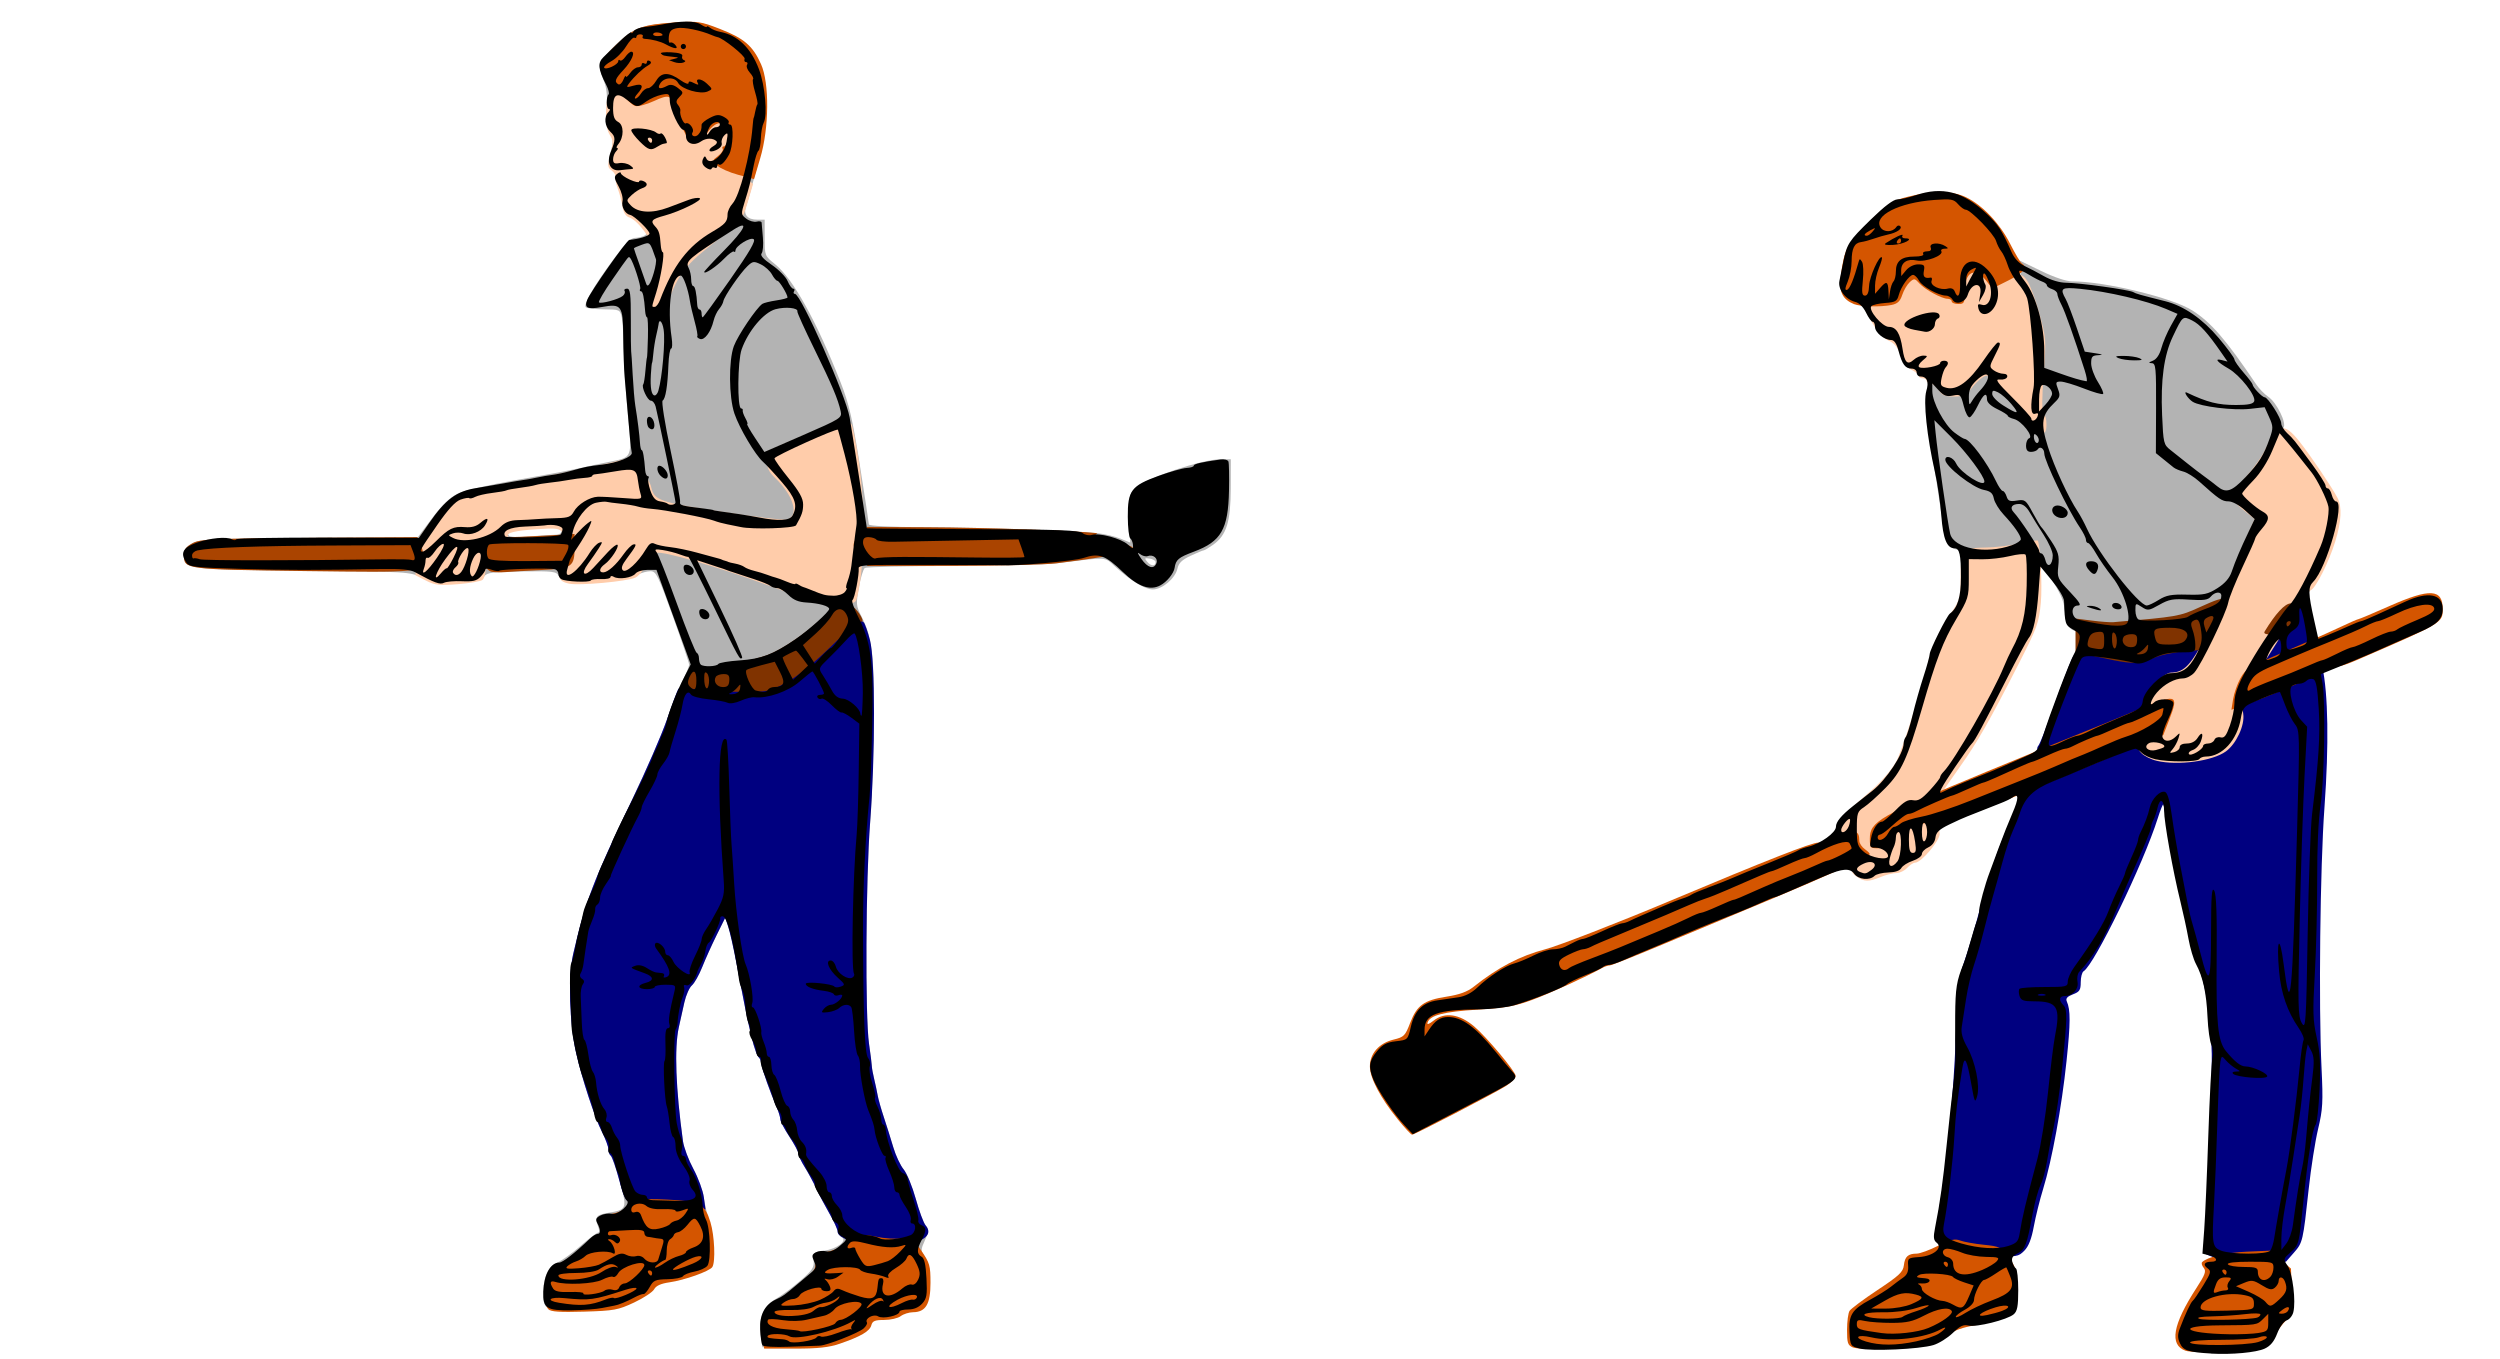
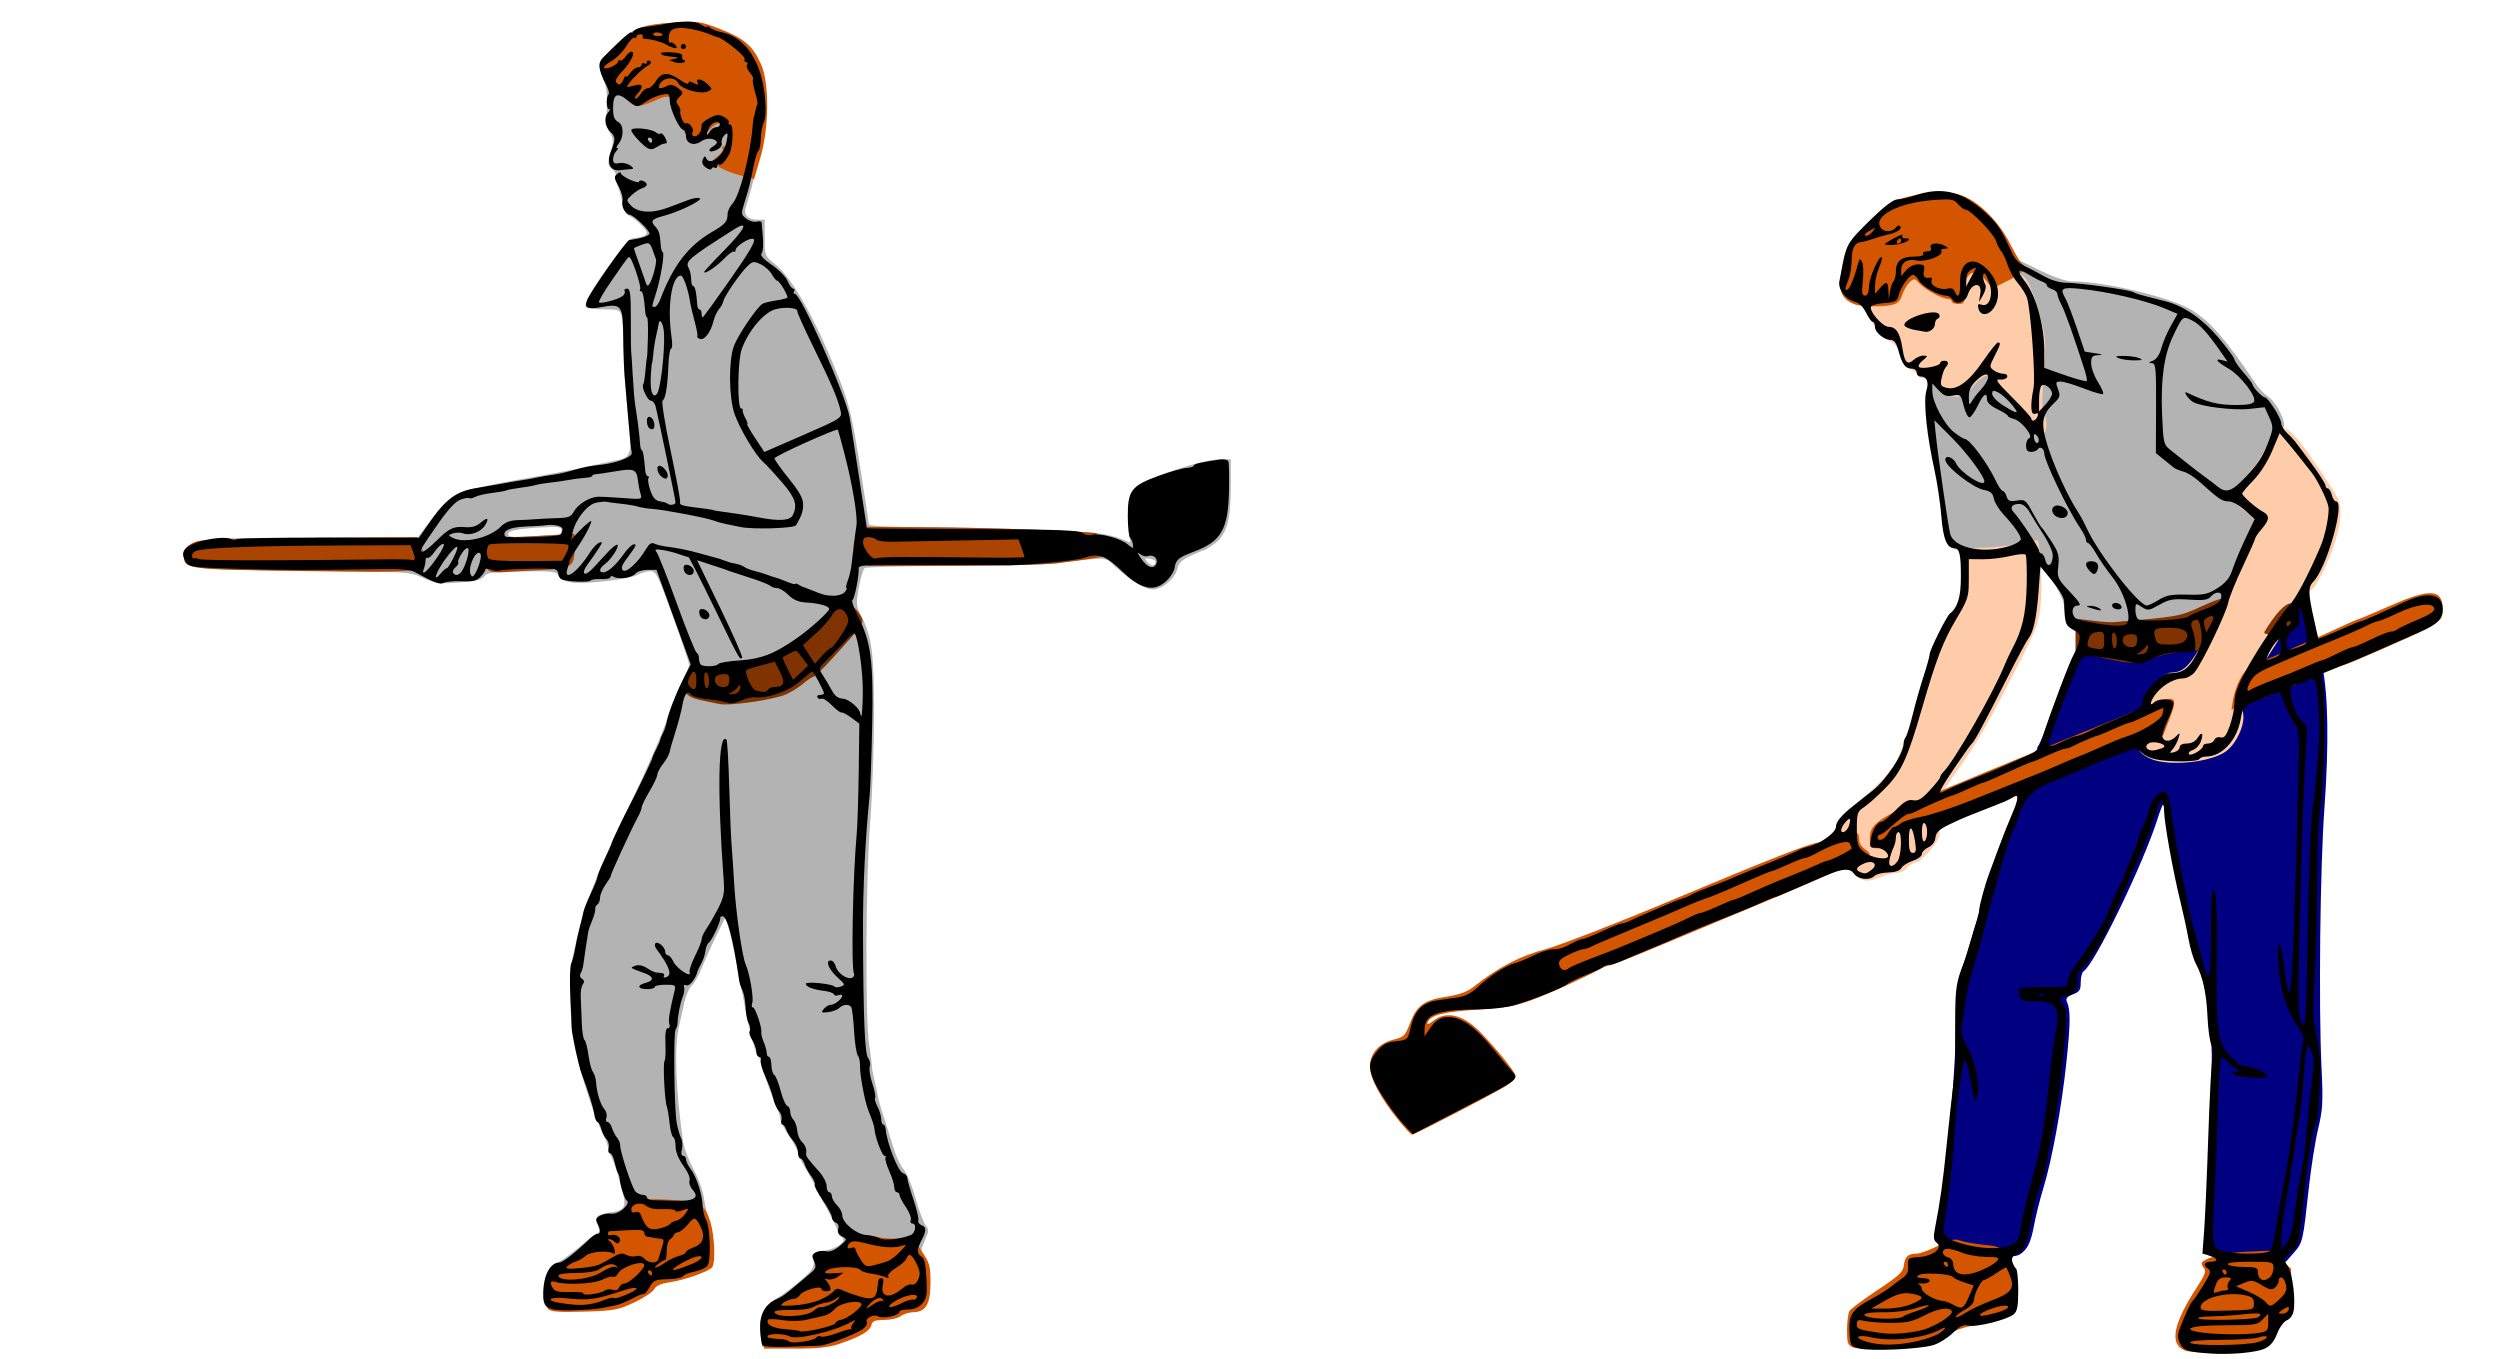
<svg xmlns="http://www.w3.org/2000/svg" xmlns:ns1="http://www.inkscape.org/namespaces/inkscape" xmlns:ns2="http://sodipodi.sourceforge.net/DTD/sodipodi-0.dtd" width="254.015mm" height="138.085mm" viewBox="0 0 254.015 138.085" version="1.1" id="svg5" ns1:version="1.1.2 (0a00cf5339, 2022-02-04)" ns2:docname="Hoeing.svg">
  <ns2:namedview id="namedview7" pagecolor="#ffffff" bordercolor="#666666" borderopacity="1.0" ns1:pageshadow="2" ns1:pageopacity="0.0" ns1:pagecheckerboard="0" ns1:document-units="mm" showgrid="false" ns1:zoom="0.49575348" ns1:cx="929.89766" ns1:cy="622.2851" ns1:window-width="1920" ns1:window-height="978" ns1:window-x="0" ns1:window-y="39" ns1:window-maximized="1" ns1:current-layer="layer1" fit-margin-top="0" fit-margin-left="0" fit-margin-right="0" fit-margin-bottom="0" />
  <defs id="defs2" />
  <g ns1:label="Layer 1" ns1:groupmode="layer" id="layer1" transform="translate(1.179,-42.568)">
    <g id="g4210" transform="translate(139.189,19.402)">
      <path style="fill:#b3b3b3;stroke-width:0.265" d="m 70.063,87.079 c -0.342,-0.259 -0.541,-0.823 -0.629,-1.778 -0.106,-1.158 -0.416,-1.841 -1.808,-3.978 -0.966,-1.482 -1.86,-2.58 -2.102,-2.58 -0.232,0 -0.942,0.305 -1.578,0.677 l -1.156,0.677 -1.83,-0.545 c -1.007,-0.3 -2.083,-0.545 -2.391,-0.545 -0.895,0 -1.327,-1.012 -1.755,-4.112 -0.22,-1.595 -0.636,-4.209 -0.923,-5.81 -0.288,-1.601 -0.527,-3.771 -0.532,-4.822 -0.008,-1.853 0.016,-1.924 0.772,-2.315 0.969,-0.501 1.071,-0.502 1.071,-0.007 0,0.259 0.259,0.397 0.746,0.397 0.524,0 1.116,-0.355 1.989,-1.191 0.683,-0.655 1.411,-1.191 1.617,-1.191 0.347,0 1.257,1.066 1.497,1.753 0.057,0.164 0.783,1.028 1.613,1.92 l 1.509,1.623 0.078,-1.788 c 0.136,-3.109 -0.289,-8.716 -0.753,-9.922 -0.238,-0.619 -0.487,-1.752 -0.553,-2.517 l -0.121,-1.391 2.193,1.061 c 1.357,0.656 2.57,1.061 3.18,1.061 3.301,0 10.134,1.654 12.178,2.947 1.905,1.205 3.457,2.999 6.482,7.49 0.313,0.465 0.865,1.039 1.227,1.276 0.884,0.58 1.95,2.771 1.545,3.177 -0.164,0.164 -0.298,0.515 -0.298,0.782 0,0.777 -1.519,3.566 -2.584,4.746 l -0.981,1.086 1.254,1.103 c 1.388,1.221 1.5,1.617 0.733,2.592 -0.287,0.364 -1.218,2.235 -2.07,4.158 -1.501,3.387 -1.585,3.512 -2.72,4.03 -2.29,1.044 -3.32,1.299 -7.325,1.813 -4.794,0.616 -6.882,0.65 -7.577,0.124 z" id="path2328" />
      <path style="fill:#000080;stroke-width:0.265" d="m 84.582,150.919 c -1.149,-0.406 -1.15,-0.407 -0.998,-1.5 0.164,-1.181 0.701,-13.44 0.778,-17.763 0.067,-3.74 -0.463,-7.921 -1.279,-10.088 -0.746,-1.981 -2.584,-10.125 -3.18,-14.091 -0.205,-1.366 -0.415,-2.526 -0.466,-2.576 -0.051,-0.051 -0.308,0.591 -0.57,1.426 -1.44,4.575 -6.417,14.838 -7.529,15.525 -0.16,0.099 -0.29,0.599 -0.29,1.113 0,0.796 -0.118,0.978 -0.799,1.235 -0.568,0.214 -0.748,0.418 -0.621,0.705 0.39,0.883 0.385,2.163 -0.024,6.07 -0.486,4.65 -1.479,10.076 -2.375,12.986 -0.336,1.091 -0.764,2.811 -0.95,3.822 -0.235,1.276 -0.532,2.032 -0.973,2.472 -0.603,0.603 -0.76,0.628 -3.201,0.505 -2.794,-0.14 -4.841,-0.625 -5.525,-1.309 -0.404,-0.404 -0.404,-0.621 0.012,-3.029 0.847,-4.908 1.533,-11.866 1.755,-17.807 0.201,-5.368 0.289,-6.135 0.889,-7.805 0.366,-1.019 1.087,-3.459 1.602,-5.424 1.58,-6.034 4.127,-11.934 5.527,-12.803 0.319,-0.198 6.146,-2.605 12.95,-5.348 l 10.022,-6.123 c 0.782,-0.489 -4.482,1.805 0.408,-3.186 3.034,-3.097 2.003,-0.97 2.574,-1.727 0.349,-0.463 0.833,-1.318 1.075,-1.901 0.555,-1.337 0.71,-1.073 1.324,2.249 0.255,1.382 0.648,3.347 0.873,4.366 0.6,2.718 0.681,7.987 0.221,14.287 -0.443,6.054 -0.602,20.145 -0.299,26.458 0.168,3.501 0.127,4.234 -0.348,6.218 -0.296,1.237 -0.726,3.975 -0.954,6.085 -0.58,5.352 -0.604,5.458 -1.508,6.488 l -0.808,0.92 -3.081,-0.021 c -2.048,-0.014 -3.467,-0.157 -4.231,-0.427 z M 66.821,99.65 c -0.232,-0.28 -0.253,-0.509 -0.068,-0.736 0.148,-0.182 0.752,-1.7 1.344,-3.373 0.591,-1.673 1.367,-3.757 1.724,-4.63 0.641,-1.57 0.662,-1.59 1.93,-1.787 0.716,-0.111 2.276,-0.069 3.536,0.095 2.066,0.27 2.541,0.237 5.665,-0.396 1.875,-0.38 3.512,-0.691 3.636,-0.691 0.399,0 -1.349,3.15 -1.965,3.541 -0.327,0.207 -0.957,0.452 -1.401,0.544 -0.958,0.199 -2.323,1.382 -2.069,1.793 0.098,0.159 0.067,0.221 -0.069,0.136 -0.136,-0.084 -0.509,0.228 -0.828,0.694 -0.57,0.832 -1.143,1.102 -10.916,5.141 -0.1,0.041 -0.333,-0.108 -0.518,-0.331 z" id="path3060" ns2:nodetypes="sscsssssssssssssssssssscsssssssssscsssssssssssssscscss" />
      <path style="fill:#ffccaa;stroke-width:0.265" d="m 48.279,112.237 c -0.545,-0.382 -0.599,-0.576 -0.454,-1.634 0.155,-1.129 0.108,-1.252 -0.784,-2.069 -1.446,-1.324 -1.351,-1.497 2.828,-5.149 0.931,-0.814 2.015,-2.071 2.408,-2.793 0.591,-1.086 2.634,-7.475 3.372,-10.543 0.307,-1.277 1.194,-3.117 2.226,-4.617 0.913,-1.327 0.96,-1.502 0.96,-3.574 0,-2.726 0.27,-3.052 2.534,-3.059 0.862,-0.003 2.392,-0.179 3.401,-0.393 1.009,-0.214 1.861,-0.36 1.895,-0.326 0.271,0.276 0.493,4.567 0.327,6.331 -0.191,2.034 -0.358,2.494 -2.232,6.167 -2.991,5.861 -4.183,7.952 -5.954,10.451 -0.877,1.237 -1.82,2.6 -2.095,3.03 -0.276,0.43 -0.952,1.054 -1.503,1.388 -0.975,0.59 -0.983,0.607 -0.285,0.608 0.888,0.002 1.797,0.933 1.793,1.837 -0.003,0.721 -1.88,2.927 -2.49,2.927 -0.185,0 -0.551,0.238 -0.815,0.529 -0.263,0.291 -0.762,0.529 -1.108,0.529 -0.346,0 -1.056,0.179 -1.579,0.397 -1.213,0.507 -1.679,0.5 -2.445,-0.037 z M 78.777,100.472 c -0.6,-0.14 -1.314,-0.501 -1.585,-0.801 -0.487,-0.538 -0.479,-0.557 0.496,-1.339 0.622,-0.499 0.99,-1.018 0.99,-1.398 0,-0.332 0.181,-0.754 0.403,-0.938 0.537,-0.445 0.305,-0.638 -0.347,-0.289 -0.751,0.402 -1.508,-0.476 -1.261,-1.463 0.235,-0.937 2.044,-2.74 2.749,-2.74 1.133,0 1.84,-0.613 2.909,-2.525 1.186,-2.121 2.007,-4 3.346,-7.661 0.479,-1.31 1.179,-3.063 1.557,-3.895 L 88.719,75.908 87.646,75.046 c -0.921,-0.74 -1.051,-0.969 -0.921,-1.62 0.083,-0.417 0.679,-1.344 1.323,-2.061 0.644,-0.716 1.437,-1.866 1.762,-2.554 1.241,-2.628 1.876,-2.773 3.455,-0.789 1.113,1.398 3.248,4.557 3.866,5.719 0.483,0.908 0.409,2.375 -0.223,4.44 -0.636,2.078 -1.983,4.758 -2.489,4.953 -0.189,0.072 -1.029,1.301 -1.868,2.73 -0.838,1.429 -2.2,3.61 -3.025,4.847 -1.753,2.627 -2.167,3.679 -1.968,4.994 0.173,1.145 -0.7,3.036 -1.757,3.805 -1.359,0.989 -4.861,1.469 -7.024,0.963 z M 64.294,64.251 c -1.506,-1.909 -2.471,-2.91 -2.806,-2.91 -0.281,0 -0.894,0.476 -1.362,1.058 -0.75,0.933 -0.983,1.058 -1.966,1.058 -0.898,0 -1.2,-0.129 -1.549,-0.661 -0.238,-0.364 -0.609,-0.661 -0.824,-0.661 -0.215,0 -0.391,-0.119 -0.391,-0.265 0,-0.146 -0.179,-0.265 -0.397,-0.265 -0.218,0 -0.397,-0.113 -0.397,-0.25 0,-0.138 -0.324,-0.405 -0.72,-0.595 -0.469,-0.225 -0.869,-0.748 -1.147,-1.502 -0.307,-0.831 -0.652,-1.251 -1.226,-1.492 -0.511,-0.215 -1.093,-0.846 -1.616,-1.752 l -0.818,-1.416 0.561,-0.597 c 0.308,-0.328 0.757,-0.597 0.996,-0.597 0.572,0 2.647,-1.784 2.647,-2.276 0,-0.211 0.326,-0.507 0.724,-0.658 0.611,-0.232 0.794,-0.19 1.167,0.271 0.243,0.301 0.572,0.547 0.731,0.547 0.159,0 0.288,0.166 0.288,0.369 0,0.442 0.569,0.69 1.587,0.69 0.413,0 0.81,0.149 0.884,0.331 0.073,0.182 0.143,-0.11 0.154,-0.649 0.034,-1.596 0.499,-2.328 1.478,-2.328 0.793,0 1.719,0.653 1.718,1.211 -2.7e-4,0.134 0.699,0.204 1.554,0.156 1.454,-0.082 1.587,-0.04 2.066,0.661 0.281,0.412 0.83,1.901 1.219,3.308 0.69,2.496 0.7,2.646 0.433,6.19 -0.192,2.542 -0.19,3.715 0.006,3.911 0.154,0.154 0.279,0.672 0.279,1.152 0,1.592 -0.806,1.09 -3.272,-2.037 z" id="path2441" />
      <path style="fill:#d45500;stroke-width:0.265" d="m 48.015,54.068 c -1.163,-0.476 -1.541,-1.231 -1.361,-2.722 0.343,-2.85 0.622,-3.389 2.905,-5.629 2.021,-1.983 2.279,-2.149 4.012,-2.582 2.47,-0.617 4.45,-0.593 5.824,0.072 1.678,0.812 3.447,2.68 4.478,4.727 0.512,1.016 1.052,1.923 1.201,2.015 0.62,0.383 0.177,0.936 -1.371,1.709 l -1.642,0.821 -0.626,-0.8 c -1.131,-1.445 -2.175,-0.914 -2.175,1.105 0,1.178 -0.048,1.27 -0.661,1.27 -0.364,0 -0.661,-0.119 -0.661,-0.265 0,-0.146 -0.183,-0.265 -0.407,-0.265 -0.602,0 -2.296,-0.919 -2.877,-1.561 -0.47,-0.52 -0.54,-0.529 -0.982,-0.128 -0.262,0.237 -0.604,0.819 -0.761,1.294 -0.217,0.659 -0.478,0.902 -1.101,1.026 -1.115,0.223 -3.15,0.176 -3.793,-0.087 z" id="path2613" />
      <path style="fill:#d45500;stroke-width:0.265" d="m 81.694,160.409 c -1.666,-0.595 -1.309,-2.652 1.105,-6.366 0.895,-1.377 1.019,-1.722 0.742,-2.057 -0.184,-0.221 -0.255,-0.481 -0.159,-0.577 0.526,-0.526 2.43,-0.973 4.533,-1.065 l 2.384,-0.104 1.055,0.912 1.055,0.912 0.095,2.312 c 0.091,2.209 0.064,2.34 -0.595,2.952 -0.38,0.352 -0.928,1.106 -1.218,1.675 -0.405,0.794 -0.759,1.099 -1.521,1.311 -1.011,0.281 -6.752,0.354 -7.476,0.095 z m -33.801,-0.334 c -0.52,-0.226 -0.595,-0.454 -0.591,-1.789 0.002,-0.841 0.117,-1.708 0.255,-1.927 0.138,-0.218 1.416,-1.171 2.84,-2.117 2.204,-1.463 2.603,-1.838 2.68,-2.513 0.101,-0.889 0.423,-1.181 1.307,-1.187 0.332,-0.002 1.309,-0.36 2.171,-0.796 1.266,-0.639 1.698,-0.742 2.238,-0.537 0.369,0.14 1.447,0.334 2.397,0.432 1.637,0.168 1.769,0.233 2.526,1.263 0.761,1.034 0.795,1.193 0.723,3.336 l -0.075,2.25 -0.993,0.485 c -0.546,0.267 -1.895,0.642 -2.997,0.833 -1.289,0.224 -2.211,0.542 -2.582,0.891 -1.103,1.037 -2.439,1.375 -5.943,1.507 -1.92,0.072 -3.615,0.015 -3.955,-0.133 z" id="path2768" />
      <path style="fill:#d45500;stroke-width:0.265" d="m 1.642,136.88 c -1.767,-2.186 -2.815,-4.175 -2.821,-5.351 -0.006,-1.313 0.928,-2.374 2.408,-2.734 1.058,-0.258 1.18,-0.381 1.682,-1.696 0.685,-1.794 1.399,-2.308 3.705,-2.668 1.31,-0.204 2.107,-0.495 2.743,-1.001 2.482,-1.974 4.694,-3.13 7.317,-3.824 1.349,-0.357 7.318,-2.671 12.435,-4.822 10.082,-4.238 14.609,-6.016 15.286,-6.005 0.404,0.007 1.405,-0.284 2.224,-0.647 1.552,-0.687 1.923,-0.594 1.932,0.48 0.002,0.246 0.265,0.631 0.583,0.854 0.319,0.223 0.527,0.454 0.463,0.513 -0.414,0.382 -4.746,2.355 -9.687,4.411 -3.176,1.322 -8.172,3.409 -11.101,4.637 -2.929,1.229 -5.461,2.234 -5.626,2.234 -0.165,0 -0.507,0.114 -0.76,0.254 -1.606,0.888 -5.275,2.565 -7.074,3.232 -1.737,0.645 -2.74,0.824 -5.595,1.003 -3.447,0.216 -4.832,0.575 -5.074,1.315 -0.08,0.246 0.136,0.175 0.611,-0.198 1.137,-0.895 2.608,-0.688 4.112,0.578 1.244,1.047 4.225,4.6 4.225,5.036 0,0.228 -0.446,0.692 -0.992,1.031 -1.294,0.804 -9.277,4.947 -9.529,4.946 -0.107,-5.3e-4 -0.768,-0.711 -1.469,-1.579 z M 49.616,108.418 c 0,-1.793 0.86,-2.289 11.906,-6.862 3.42,-1.416 7.665,-3.152 9.435,-3.858 1.769,-0.706 4.329,-1.753 5.689,-2.327 4.194,-1.77 4.413,-1.709 3.384,0.945 l -0.593,1.53 -11.058,4.59 c -10.007,4.154 -11.158,4.573 -12.112,4.412 -1.639,-0.277 -3.961,0.552 -4.605,1.644 -0.389,0.659 -0.691,0.863 -1.277,0.863 -0.703,0 -0.768,-0.079 -0.768,-0.938 z m 36.917,-14.234 c 0.098,-0.605 0.434,-1.558 0.747,-2.119 0.519,-0.931 0.89,-1.157 4.273,-2.594 2.037,-0.866 4.572,-1.984 5.632,-2.486 1.061,-0.501 1.996,-0.912 2.078,-0.912 0.082,0 1.494,-0.595 3.138,-1.323 4.141,-1.833 5.424,-1.763 5.424,0.299 0,1.407 0.019,1.396 -8.831,5.227 -0.71,0.307 -1.441,0.559 -1.624,0.559 -0.184,0 -1.687,0.612 -3.34,1.36 -1.653,0.748 -4.056,1.749 -5.34,2.224 l -2.334,0.864 z" id="path3457" />
      <path style="fill:#803300;stroke-width:0.265" d="m 74.487,90.269 c -0.655,-0.131 -1.816,-0.375 -2.58,-0.543 l -1.389,-0.305 v -1.704 -1.704 l 1.654,0.208 c 0.909,0.115 1.892,0.188 2.183,0.163 6.531,-0.554 6.725,-0.588 8.759,-1.514 3.194,-1.455 3.324,-1.297 1.729,2.107 l -1.022,2.181 -2.135,0.178 c -1.19,0.099 -2.64,0.407 -3.278,0.697 -1.231,0.559 -2.056,0.608 -3.921,0.236 z m 15.25,-2.947 c 1.083,-1.788 2.061,-2.844 2.634,-2.844 0.575,0 0.637,0.112 0.637,1.15 0,1.508 -0.567,2.025 -2.219,2.025 -0.932,0 -1.2,-0.085 -1.051,-0.331 z" id="path3706" />
      <path style="fill:#000000;stroke-width:0.265" d="m 84.277,160.691 c -2.282,-0.129 -2.814,-0.304 -3.149,-1.039 -0.246,-0.539 -0.248,-0.889 -0.009,-1.517 0.561,-1.479 1.117,-2.666 1.31,-2.801 0.105,-0.073 0.584,-0.774 1.064,-1.558 0.793,-1.294 0.833,-1.455 0.436,-1.746 -0.499,-0.365 -0.322,-0.665 0.392,-0.665 0.73,0 0.583,-0.447 -0.212,-0.647 l -0.697,-0.175 0.18,-2.433 c 0.099,-1.338 0.287,-5.648 0.417,-9.577 0.13,-3.929 0.319,-7.48 0.419,-7.89 0.1,-0.411 0.051,-1.006 -0.109,-1.323 -0.16,-0.317 -0.336,-1.588 -0.392,-2.825 -0.109,-2.436 -0.467,-4.08 -1.175,-5.386 -0.248,-0.458 -0.589,-1.606 -0.759,-2.552 -0.17,-0.946 -0.544,-2.672 -0.831,-3.836 -0.752,-3.046 -1.648,-8.046 -1.648,-9.198 0,-1.149 -0.448,-1.323 -0.672,-0.26 -0.084,0.4 -0.265,0.934 -0.402,1.187 -0.137,0.253 -0.249,0.6 -0.249,0.773 0,0.28 -0.734,2.042 -2.132,5.118 -0.265,0.582 -0.852,1.951 -1.306,3.043 -1.289,3.101 -2.423,5.017 -3.866,6.534 -0.165,0.174 -0.241,0.626 -0.169,1.005 0.143,0.747 -0.485,1.434 -1.324,1.449 -0.558,0.01 -0.599,0.439 -0.091,0.948 0.395,0.395 0.377,1.245 -0.13,6.204 -0.295,2.886 -0.638,5.172 -1.032,6.879 -0.151,0.655 -0.388,1.908 -0.527,2.784 -0.139,0.877 -0.439,1.968 -0.667,2.426 -0.228,0.457 -0.585,1.764 -0.794,2.904 -0.57,3.121 -0.762,3.627 -1.514,3.993 -0.498,0.242 -0.647,0.478 -0.546,0.864 0.076,0.292 0.244,0.596 0.372,0.675 0.128,0.079 0.233,1.071 0.233,2.204 0,1.635 -0.096,2.142 -0.463,2.455 -0.65,0.554 -3.809,1.341 -4.594,1.144 -0.511,-0.128 -0.858,0.036 -1.598,0.755 -0.52,0.505 -1.408,1.058 -1.974,1.229 -1.38,0.417 -6.355,0.644 -7.511,0.342 -0.896,-0.234 -0.929,-0.288 -1.007,-1.64 -0.102,-1.757 0.26,-2.328 2.098,-3.317 0.782,-0.421 1.733,-1.014 2.113,-1.317 0.38,-0.303 0.943,-0.725 1.25,-0.936 0.394,-0.271 0.542,-0.623 0.5,-1.191 -0.058,-0.777 -0.016,-0.809 1.128,-0.89 1.434,-0.102 2.443,-0.93 1.771,-1.454 -0.32,-0.25 -0.354,-0.553 -0.168,-1.504 0.521,-2.655 0.788,-4.558 1.186,-8.467 0.23,-2.256 0.532,-4.994 0.671,-6.085 0.139,-1.091 0.233,-2.401 0.209,-2.91 -0.025,-0.509 -0.033,-2.343 -0.019,-4.076 0.023,-2.848 0.141,-3.577 0.856,-5.317 0.12,-0.291 0.416,-1.244 0.659,-2.117 0.243,-0.873 0.549,-1.861 0.682,-2.195 0.132,-0.334 0.241,-0.827 0.241,-1.094 0,-0.463 0.62,-2.726 1.056,-3.854 0.112,-0.291 0.531,-1.422 0.93,-2.514 0.399,-1.091 1.026,-2.671 1.393,-3.511 0.659,-1.507 0.659,-2.101 0.002,-1.598 -0.185,0.142 -0.754,0.415 -1.263,0.607 -0.509,0.192 -1.343,0.521 -1.852,0.733 -0.509,0.211 -1.164,0.47 -1.455,0.575 -0.291,0.105 -1.124,0.48 -1.852,0.833 -1.024,0.497 -1.341,0.799 -1.403,1.334 -0.05,0.429 -0.326,0.804 -0.728,0.987 -0.356,0.162 -0.647,0.467 -0.647,0.677 0,0.21 -0.416,0.519 -0.924,0.687 -0.508,0.168 -1.032,0.498 -1.164,0.733 -0.155,0.277 -0.622,0.438 -1.324,0.455 -0.596,0.015 -1.228,0.171 -1.403,0.346 -0.497,0.497 -1.641,0.377 -2.07,-0.218 -0.426,-0.591 -1.187,-0.541 -2.905,0.194 -0.509,0.218 -1.164,0.496 -1.455,0.618 -0.291,0.122 -1.217,0.527 -2.058,0.899 -0.841,0.372 -1.592,0.677 -1.668,0.677 -0.076,0 -0.638,0.227 -1.249,0.505 -0.61,0.278 -1.735,0.754 -2.499,1.058 -0.764,0.304 -2.014,0.802 -2.778,1.106 -0.764,0.304 -1.925,0.787 -2.58,1.073 -1.401,0.612 -2.331,1.005 -4.895,2.069 -0.291,0.121 -0.964,0.41 -1.495,0.644 -0.531,0.233 -1.133,0.424 -1.336,0.424 -0.204,0 -0.483,0.101 -0.621,0.223 -0.138,0.123 -0.945,0.497 -1.793,0.833 -0.848,0.335 -1.681,0.743 -1.852,0.907 -0.35,0.335 -3.332,1.525 -5.338,2.13 -0.728,0.219 -2.335,0.407 -3.572,0.418 -4.308,0.036 -5.556,0.503 -5.556,2.081 v 0.67 l 0.436,-0.654 c 0.64,-0.961 1.167,-1.316 1.955,-1.316 1.398,0 2.752,0.979 4.757,3.44 0.652,0.8 1.394,1.686 1.649,1.968 0.827,0.916 0.895,0.858 -3.903,3.34 -2.037,1.054 -4.24,2.196 -4.895,2.537 l -1.191,0.62 -0.812,-0.859 c -1.07,-1.133 -2.711,-3.537 -3.179,-4.658 -0.543,-1.3 -0.466,-1.932 0.356,-2.917 0.575,-0.689 0.985,-0.904 1.928,-1.01 1.196,-0.135 1.198,-0.137 1.515,-1.496 0.381,-1.631 1.197,-2.438 2.689,-2.658 0.59,-0.087 1.551,-0.228 2.133,-0.314 0.687,-0.101 1.365,-0.45 1.927,-0.992 1.133,-1.092 2.874,-2.225 3.762,-2.448 0.388,-0.098 1.261,-0.459 1.94,-0.803 0.678,-0.344 1.562,-0.626 1.965,-0.627 0.402,-5.3e-4 0.968,-0.12 1.257,-0.266 0.289,-0.146 0.762,-0.384 1.051,-0.529 0.289,-0.146 0.638,-0.265 0.775,-0.265 0.137,0 1.021,-0.357 1.965,-0.794 0.943,-0.437 1.846,-0.794 2.006,-0.794 0.16,0 0.498,-0.105 0.751,-0.234 0.253,-0.129 0.757,-0.36 1.121,-0.514 0.364,-0.154 1.316,-0.568 2.117,-0.92 0.8,-0.352 1.753,-0.731 2.117,-0.841 0.364,-0.111 0.781,-0.29 0.926,-0.398 0.146,-0.108 0.979,-0.46 1.852,-0.781 0.873,-0.321 1.945,-0.746 2.381,-0.943 0.437,-0.197 2.044,-0.86 3.572,-1.472 1.528,-0.612 2.897,-1.199 3.043,-1.304 0.146,-0.105 0.602,-0.272 1.014,-0.371 1.243,-0.297 2.822,-1.431 2.822,-2.026 0,-0.505 0.535,-1.152 1.752,-2.119 0.287,-0.228 1.171,-0.925 1.965,-1.55 1.397,-1.1 3.159,-3.772 3.162,-4.796 7.9e-4,-0.226 0.098,-0.523 0.217,-0.661 0.119,-0.138 0.431,-1.144 0.694,-2.236 0.263,-1.091 0.762,-2.85 1.107,-3.908 0.346,-1.058 0.628,-2.084 0.628,-2.28 0,-0.405 1.738,-3.885 2.054,-4.113 0.773,-0.558 1.121,-1.702 1.121,-3.69 0,-2.288 -0.144,-2.941 -0.649,-2.941 -0.78,0 -1.167,-0.953 -1.344,-3.307 -0.098,-1.31 -0.395,-3.334 -0.661,-4.498 -0.801,-3.517 -1.184,-7.134 -0.864,-8.174 0.292,-0.952 0.064,-1.483 -0.637,-1.483 -0.189,0 -0.344,-0.179 -0.344,-0.397 0,-0.218 -0.224,-0.397 -0.497,-0.397 -0.656,0 -0.976,-0.426 -1.34,-1.786 -0.208,-0.777 -0.443,-1.124 -0.761,-1.124 -0.704,0 -1.636,-0.762 -1.636,-1.338 0,-0.283 -0.105,-0.514 -0.234,-0.514 -0.129,0 -0.432,-0.416 -0.673,-0.924 -0.259,-0.545 -0.695,-0.988 -1.063,-1.081 -1.032,-0.259 -1.822,-1.29 -1.645,-2.148 0.084,-0.408 0.261,-1.278 0.394,-1.933 0.373,-1.845 0.537,-2.097 2.786,-4.293 1.396,-1.363 2.314,-2.057 2.718,-2.057 0.336,0 1.156,-0.185 1.824,-0.412 2.745,-0.932 4.832,-0.393 7.242,1.871 1.167,1.095 1.548,1.685 2.527,3.901 0.275,0.624 0.754,1.141 1.285,1.389 0.466,0.217 1.371,0.692 2.013,1.056 0.711,0.403 1.589,0.663 2.249,0.666 1.338,0.006 6.444,0.719 6.822,0.952 0.26,0.161 0.638,0.268 3.251,0.925 1.882,0.473 3.786,1.785 5.437,3.747 0.869,1.033 1.583,2.005 1.586,2.159 0.003,0.155 0.42,0.757 0.926,1.337 0.507,0.58 0.921,1.128 0.921,1.216 0,0.271 0.973,1.3 1.229,1.3 0.333,0 1.682,2.126 1.682,2.651 0,0.236 0.268,0.68 0.595,0.987 0.672,0.63 0.628,0.576 2.516,3.141 0.763,1.036 1.387,2.019 1.387,2.183 0,0.164 0.106,0.298 0.236,0.298 0.13,0 0.311,0.298 0.402,0.661 0.091,0.364 0.283,0.661 0.426,0.661 0.975,0 -0.94,6.78 -2.304,8.155 -0.545,0.55 -0.532,1.148 0.09,3.923 l 0.423,1.891 0.959,-0.386 c 0.527,-0.213 1.464,-0.617 2.081,-0.899 0.617,-0.282 1.2,-0.512 1.297,-0.512 0.096,0 0.842,-0.307 1.657,-0.682 0.815,-0.375 2.109,-0.97 2.877,-1.323 2.303,-1.059 3.764,-0.762 3.764,0.765 0,1.007 -0.574,1.581 -2.343,2.339 -0.676,0.29 -1.586,0.688 -2.022,0.885 -2.08,0.939 -3.887,1.714 -5.864,2.517 l -2.159,0.877 0.175,0.95 c 0.314,1.702 0.186,9.874 -0.192,12.327 -0.226,1.467 -0.36,4.363 -0.349,7.541 0.01,2.838 -0.098,7.165 -0.24,9.617 -0.224,3.861 -0.199,4.727 0.188,6.467 0.348,1.565 0.413,2.732 0.292,5.286 -0.085,1.803 -0.26,3.417 -0.388,3.587 -0.35,0.466 -0.796,3.262 -1.274,7.983 -0.421,4.161 -0.442,4.246 -1.235,4.947 -0.801,0.708 -0.804,0.719 -0.337,1.431 0.505,0.771 0.846,3.587 0.569,4.694 -0.092,0.367 -0.397,0.74 -0.679,0.829 -0.288,0.091 -0.705,0.67 -0.955,1.325 -0.314,0.821 -0.688,1.275 -1.274,1.547 -0.851,0.395 -3.341,0.625 -5.46,0.506 z m -29.969,-1.231 c 0.907,-0.195 1.948,-0.55 2.315,-0.791 0.755,-0.495 0.91,-0.828 0.204,-0.438 -1.653,0.911 -4.992,1.298 -7.063,0.817 -1.415,-0.328 -1.867,0.024 -0.544,0.424 1.403,0.423 3.076,0.419 5.088,-0.012 z m 34.759,0.068 c 0.558,-0.167 0.954,-0.401 0.881,-0.519 -0.073,-0.118 -0.434,-0.101 -0.802,0.039 -0.368,0.14 -2.09,0.254 -3.827,0.254 -1.929,0 -3.158,0.103 -3.158,0.265 0,0.371 5.644,0.339 6.906,-0.039 z m -33.486,-1.436 c 1.401,-0.584 2.545,-1.418 2.359,-1.72 -0.277,-0.448 -1.438,-0.252 -2.837,0.48 -1.121,0.587 -1.736,0.725 -3.236,0.728 -1.019,0.002 -2.239,-0.083 -2.712,-0.188 -0.739,-0.165 -0.86,-0.12 -0.86,0.319 0,0.51 0.182,0.576 2.514,0.903 1.352,0.19 3.675,-0.064 4.773,-0.521 z m 33.526,0.512 c 0.918,-0.152 0.992,-0.231 0.992,-1.055 v -0.891 l -0.529,0.529 c -0.621,0.621 -0.603,0.618 -4.366,0.643 -4.562,0.029 -3.75,0.823 0.926,0.904 1.091,0.019 2.431,-0.039 2.977,-0.129 z m -0.132,-1.561 c 0.182,-0.057 0.331,-0.204 0.331,-0.325 0,-0.121 -0.685,-0.135 -1.521,-0.031 -0.837,0.105 -2.355,0.208 -3.373,0.231 -1.194,0.026 -1.665,0.114 -1.325,0.247 0.501,0.196 5.19,0.098 5.889,-0.122 z m -36.036,-0.075 c 0.138,-0.12 0.763,-0.379 1.389,-0.576 0.626,-0.197 1.195,-0.45 1.265,-0.563 0.07,-0.113 -0.501,-0.003 -1.27,0.245 -0.836,0.27 -2.168,0.442 -3.316,0.428 -1.793,-0.022 -2.512,0.226 -1.455,0.502 0.819,0.214 3.127,0.189 3.387,-0.036 z m 9.072,-1.67 c 1.96,-0.731 2.349,-1.236 1.872,-2.435 -0.183,-0.46 -0.357,-0.872 -0.388,-0.915 -0.031,-0.044 -0.503,0.224 -1.05,0.595 -0.547,0.371 -1.093,0.675 -1.215,0.675 -0.3,0 -1.028,1.447 -1.028,2.043 0,0.28 -0.389,0.692 -0.926,0.981 -0.509,0.274 -0.926,0.601 -0.926,0.725 0,0.125 0.446,-0.059 0.992,-0.408 0.546,-0.349 1.747,-0.917 2.669,-1.261 z m 1.035,1.067 c 1.145,-0.432 0.609,-0.746 -0.634,-0.371 -1.561,0.47 -2.238,1.072 -0.887,0.79 0.509,-0.107 1.194,-0.295 1.521,-0.418 z m 29.049,0.01 c 0.288,-0.466 -0.016,-0.532 -0.559,-0.12 -0.448,0.339 -0.455,0.387 -0.062,0.394 0.246,0.005 0.526,-0.119 0.622,-0.274 z m -3.45,-0.765 c 0,-0.531 -0.171,-0.686 -0.926,-0.843 -1.905,-0.396 -4.498,0.322 -4.498,1.244 0,0.336 0.435,0.388 2.712,0.325 2.684,-0.075 2.712,-0.082 2.712,-0.726 z m -34.795,0.059 c 1.209,-0.524 1.311,-0.735 0.465,-0.961 -1.121,-0.3 -1.806,-0.166 -3.184,0.625 l -1.38,0.791 1.52,0.002 c 0.864,10e-4 1.977,-0.196 2.58,-0.457 z m 5.853,-0.798 0.465,-1.094 -0.975,-0.318 c -0.536,-0.175 -1.042,-0.42 -1.124,-0.545 -0.208,-0.319 -3.011,-0.481 -3.455,-0.2 -0.359,0.227 -0.302,0.257 0.623,0.334 0.761,0.063 0.495,0.57 -0.276,0.526 -0.392,-0.023 -0.564,0.017 -0.383,0.088 0.182,0.071 0.331,0.289 0.331,0.485 0,0.382 1.397,1.182 2.091,1.197 0.232,0.005 0.72,0.179 1.084,0.387 0.894,0.51 1.077,0.412 1.618,-0.86 z m 31.524,0.321 c 0.735,-0.682 0.854,-1.065 0.564,-1.82 -0.198,-0.515 -0.633,-0.552 -0.633,-0.054 0,0.2 -0.175,0.51 -0.389,0.688 -0.314,0.26 -0.573,0.21 -1.333,-0.26 -0.846,-0.523 -1.03,-0.547 -1.779,-0.237 l -0.836,0.346 1.317,0.577 c 0.725,0.318 1.477,0.77 1.672,1.005 0.467,0.563 0.564,0.546 1.417,-0.245 z m -5.456,-0.915 c 0.215,0 0.314,-0.124 0.22,-0.276 -0.094,-0.152 -0.027,-0.45 0.149,-0.661 0.266,-0.321 0.203,-0.385 -0.381,-0.385 -0.508,0 -0.771,0.186 -0.958,0.679 -0.346,0.909 -0.329,0.993 0.16,0.805 0.23,-0.088 0.594,-0.161 0.809,-0.161 z m 4.54,-1.376 c 0.175,-0.175 0.318,-0.591 0.318,-0.926 0,-0.59 -0.072,-0.609 -2.397,-0.609 -1.531,0 -2.338,0.096 -2.233,0.265 0.09,0.146 0.811,0.265 1.603,0.265 1.22,0 1.44,0.074 1.44,0.485 0,0.85 0.667,1.123 1.27,0.52 z m -29.268,-0.705 c 0.633,-0.271 1.302,-0.676 1.487,-0.899 0.295,-0.356 0.158,-0.408 -1.112,-0.423 -0.797,-0.01 -1.887,-0.2 -2.423,-0.424 -0.536,-0.224 -1.198,-0.407 -1.471,-0.407 -0.663,0 -0.638,0.695 0.032,0.87 0.294,0.077 0.529,0.361 0.529,0.639 0,1.194 1.111,1.435 2.958,0.643 z m 24.823,0.228 c 0,-0.146 -0.126,-0.265 -0.28,-0.265 -0.154,0 -0.207,0.119 -0.117,0.265 0.09,0.146 0.216,0.265 0.28,0.265 0.064,0 0.117,-0.119 0.117,-0.265 z m -28.31,-0.794 c 0,-0.146 -0.126,-0.265 -0.28,-0.265 -0.154,0 -0.207,0.119 -0.117,0.265 0.09,0.146 0.216,0.265 0.28,0.265 0.064,0 0.117,-0.119 0.117,-0.265 z m 32.745,-1.389 c 0.146,-0.182 0.328,-0.747 0.403,-1.257 0.167,-1.119 0.887,-5.184 1.243,-7.011 0.345,-1.772 1.031,-7.067 1.33,-10.261 0.133,-1.423 0.317,-2.71 0.41,-2.86 0.092,-0.149 -0.134,-0.711 -0.504,-1.248 -1.148,-1.669 -1.787,-3.525 -1.983,-5.757 -0.291,-3.32 0.062,-3.856 0.465,-0.706 0.703,5.495 0.862,3.911 1.364,-13.626 0.281,-9.808 0.274,-10.137 -0.218,-10.762 -0.279,-0.355 -0.723,-1.22 -0.986,-1.922 -0.263,-0.702 -0.502,-1.308 -0.532,-1.346 -0.057,-0.074 -1.56,0.509 -2.956,1.146 -0.687,0.314 -0.87,0.583 -1.02,1.505 -0.363,2.224 -1.894,3.901 -3.56,3.901 -0.278,0 -0.575,0.115 -0.662,0.255 -0.188,0.304 -3.148,0.316 -4.47,0.018 -0.515,-0.116 -1.129,-0.404 -1.364,-0.639 -0.235,-0.235 -0.535,-0.427 -0.666,-0.427 -0.262,0 -3.735,1.338 -5.412,2.085 -0.582,0.259 -1.924,0.819 -2.983,1.244 -1.963,0.788 -2.859,1.663 -3.364,3.289 -0.112,0.362 -0.422,1.134 -0.687,1.716 -0.265,0.582 -0.74,2.011 -1.054,3.175 -0.314,1.164 -0.746,2.712 -0.959,3.44 -0.213,0.728 -0.623,2.275 -0.911,3.44 -0.288,1.164 -0.748,2.772 -1.022,3.572 -0.274,0.8 -0.635,2.348 -0.803,3.44 -0.167,1.091 -0.365,2.367 -0.44,2.835 -0.097,0.607 0.059,1.198 0.543,2.065 0.84,1.502 1.331,3.935 1.014,5.022 -0.21,0.721 -0.263,0.612 -0.578,-1.191 -0.454,-2.6 -0.701,-3.061 -0.916,-1.712 -0.53,3.325 -0.666,4.492 -0.818,7.004 -0.157,2.602 -0.681,6.993 -1.065,8.92 -0.21,1.056 0.149,1.451 1.74,1.912 1.837,0.532 3.687,0.636 4.8,0.268 0.87,-0.287 1.033,-0.467 1.162,-1.285 0.257,-1.627 0.612,-3.119 1.799,-7.566 0.35,-1.31 0.836,-4.346 1.08,-6.747 0.244,-2.401 0.558,-4.94 0.696,-5.643 0.603,-3.053 0.276,-3.618 -2.094,-3.618 -1.106,0 -1.351,-0.09 -1.497,-0.549 -0.096,-0.302 -0.094,-0.629 0.005,-0.728 0.099,-0.098 1.241,-0.178 2.538,-0.178 2.22,0 2.359,-0.033 2.359,-0.556 -5e-5,-0.306 0.29,-0.961 0.646,-1.455 1.972,-2.746 3.038,-4.482 3.477,-5.662 0.271,-0.728 0.763,-1.859 1.094,-2.514 0.331,-0.655 0.602,-1.276 0.603,-1.381 5.3e-4,-0.105 0.299,-0.841 0.663,-1.637 0.364,-0.795 0.661,-1.574 0.661,-1.731 0,-0.157 0.105,-0.492 0.234,-0.745 0.439,-0.863 0.783,-1.782 0.943,-2.517 0.199,-0.917 1.069,-1.815 1.571,-1.622 0.25,0.096 0.484,0.921 0.691,2.441 0.172,1.263 0.547,3.487 0.834,4.942 0.287,1.455 0.626,3.214 0.755,3.908 0.129,0.694 0.355,1.647 0.503,2.117 0.148,0.47 0.508,1.797 0.801,2.95 0.887,3.495 1.076,3.128 1.085,-2.109 0.006,-3.759 0.073,-4.639 0.318,-4.22 0.219,0.373 0.292,2.411 0.25,6.919 -0.062,6.565 0.12,8.376 0.946,9.383 0.885,1.08 1.491,1.557 1.976,1.557 0.765,0 2.378,0.755 2.206,1.033 -0.182,0.295 -3.074,0.065 -3.442,-0.273 -0.151,-0.139 -0.045,-0.234 0.265,-0.239 0.504,-0.008 0.504,-0.015 -0.013,-0.31 -0.291,-0.166 -0.732,-0.531 -0.98,-0.813 -0.443,-0.502 -0.454,-0.5 -0.58,0.111 -0.071,0.342 -0.206,3.063 -0.3,6.046 -0.094,2.983 -0.25,6.793 -0.346,8.467 -0.23,3.991 -0.178,4.341 0.698,4.688 1.038,0.411 4.688,0.417 5.016,0.008 z m 2.298,-2.571 c 0.37,-2.759 0.724,-4.96 0.938,-5.829 0.125,-0.509 0.305,-1.819 0.399,-2.91 0.268,-3.106 0.383,-4.221 0.652,-6.323 0.195,-1.529 0.171,-2.108 -0.112,-2.646 l -0.362,-0.689 -0.141,0.661 c -0.078,0.364 -0.205,1.614 -0.284,2.778 -0.078,1.164 -0.253,2.831 -0.388,3.704 -0.135,0.873 -0.435,2.838 -0.667,4.366 -0.232,1.528 -0.597,3.731 -0.811,4.895 -0.215,1.164 -0.39,2.652 -0.39,3.307 l 8e-4,1.191 0.502,-0.653 c 0.276,-0.359 0.574,-1.193 0.663,-1.852 z m 1.956,-41.812 c 0.683,-5.544 0.838,-7.992 0.675,-10.671 -0.129,-2.124 -0.272,-2.904 -0.553,-3.012 -0.209,-0.08 -0.514,-0.011 -0.679,0.154 -0.165,0.165 -0.484,0.302 -0.71,0.304 -0.226,0.002 -0.565,0.103 -0.755,0.223 -0.496,0.315 0.1,2.616 0.902,3.484 l 0.618,0.668 -0.268,5.021 c -0.147,2.761 -0.368,9.366 -0.49,14.678 -0.2,8.7 -0.179,9.731 0.21,10.401 0.406,0.701 0.441,0.169 0.602,-9.128 0.094,-5.43 0.295,-10.884 0.448,-12.121 z m -27.143,18.346 c -0.182,-0.073 -0.48,-0.073 -0.661,0 -0.182,0.073 -0.033,0.133 0.331,0.133 0.364,0 0.513,-0.06 0.331,-0.133 z m -48.339,-2.687 c 0.138,-0.119 1.144,-0.552 2.236,-0.961 1.091,-0.409 2.401,-0.919 2.91,-1.133 1.741,-0.732 1.987,-0.834 3.969,-1.656 1.091,-0.452 2.442,-1.055 3.002,-1.338 0.559,-0.284 1.133,-0.516 1.274,-0.516 0.141,0 0.907,-0.298 1.703,-0.661 0.795,-0.364 1.514,-0.661 1.597,-0.661 0.15,0 0.675,-0.221 3.108,-1.309 0.709,-0.317 1.9,-0.813 2.646,-1.101 0.746,-0.289 1.861,-0.757 2.478,-1.041 0.617,-0.284 1.189,-0.517 1.271,-0.517 0.35,0 2.502,-1.088 2.498,-1.263 -0.002,-0.105 -0.098,-0.34 -0.213,-0.521 -0.226,-0.355 -1.674,0.087 -3.429,1.046 -0.477,0.261 -0.991,0.474 -1.141,0.474 -0.15,0 -0.924,0.298 -1.72,0.661 -0.795,0.364 -1.514,0.661 -1.597,0.661 -0.083,0 -0.585,0.191 -1.117,0.424 -0.531,0.233 -1.204,0.524 -1.495,0.646 -0.291,0.122 -1.184,0.511 -1.984,0.863 -0.8,0.352 -1.753,0.732 -2.117,0.843 -0.364,0.112 -1.138,0.415 -1.72,0.674 -1.132,0.504 -3.027,1.307 -6.218,2.634 -2.895,1.204 -3.259,1.361 -3.767,1.619 -0.253,0.129 -0.602,0.234 -0.776,0.234 -0.174,0 -0.818,0.243 -1.431,0.539 -0.871,0.422 -1.085,0.653 -0.979,1.058 0.142,0.541 0.583,0.673 1.013,0.302 z m 30.694,-9.952 c 0.772,-0.57 0.171,-1.078 -0.769,-0.649 -0.762,0.347 -0.891,0.644 -0.371,0.853 0.522,0.211 0.596,0.198 1.14,-0.204 z m 2.659,-0.878 c 0.409,-0.539 0.494,-2.977 0.104,-2.977 -0.146,0 -0.265,0.246 -0.265,0.547 0,0.301 -0.103,0.747 -0.228,0.992 -0.125,0.245 -0.306,0.773 -0.402,1.173 -0.201,0.842 0.24,0.989 0.791,0.265 z m -0.955,-0.542 c 0,-0.417 -0.646,-0.847 -1.273,-0.847 -0.591,0 -0.625,-0.072 -0.457,-0.964 0.177,-0.943 0.672,-1.682 1.127,-1.682 0.126,0 0.737,-0.518 1.358,-1.151 0.881,-0.898 1.274,-1.123 1.785,-1.026 0.516,0.099 0.879,-0.117 1.704,-1.01 0.576,-0.624 1.048,-1.226 1.048,-1.337 0,-0.111 0.158,-0.36 0.352,-0.553 1.066,-1.066 4.998,-7.915 6.123,-10.666 0.238,-0.582 0.598,-1.362 0.8,-1.734 1.062,-1.956 1.445,-3.6 1.516,-6.509 0.04,-1.623 -0.013,-3.039 -0.118,-3.145 -0.105,-0.107 -0.819,-0.041 -1.587,0.147 -0.768,0.187 -2.022,0.334 -2.786,0.325 l -1.389,-0.015 v 1.973 c 0,1.887 -0.056,2.068 -1.288,4.143 -1.332,2.243 -2.03,4.064 -3.469,9.049 -1.463,5.067 -2.096,6.447 -3.709,8.087 -0.8,0.814 -1.783,1.692 -2.183,1.952 -0.671,0.436 -0.728,0.607 -0.728,2.198 0,1.553 0.072,1.787 0.728,2.35 0.695,0.598 2.447,0.895 2.447,0.415 z m 2.747,-1.442 c -0.254,-1.687 -0.631,-1.838 -0.631,-0.251 0,1.051 0.094,1.376 0.4,1.376 0.321,0 0.366,-0.223 0.231,-1.124 z m 1.221,-0.992 c 0,-0.419 -0.119,-0.836 -0.265,-0.926 -0.16,-0.099 -0.265,0.267 -0.265,0.926 0,0.659 0.105,1.025 0.265,0.926 0.146,-0.09 0.265,-0.507 0.265,-0.926 z m -3.969,0.132 c 0.195,-0.364 0.473,-0.661 0.619,-0.661 0.146,0 0.453,-0.162 0.683,-0.36 0.23,-0.198 1.192,-0.505 2.138,-0.683 0.946,-0.178 3.208,-0.923 5.027,-1.657 1.819,-0.734 4.171,-1.674 5.227,-2.09 1.056,-0.415 2.485,-1.002 3.175,-1.305 1.543,-0.675 2.269,-0.981 3.041,-1.28 0.327,-0.127 1.25,-0.529 2.051,-0.894 0.8,-0.365 1.753,-0.753 2.117,-0.862 1.601,-0.481 3.641,-1.712 3.792,-2.287 0.086,-0.329 0.13,-0.623 0.098,-0.655 -0.032,-0.032 -0.768,0.29 -1.636,0.716 -0.868,0.426 -1.678,0.774 -1.801,0.774 -0.122,0 -0.873,0.298 -1.668,0.661 -0.795,0.364 -1.514,0.661 -1.597,0.661 -0.169,0 -1.839,0.71 -2.542,1.081 -0.253,0.133 -0.588,0.242 -0.745,0.242 -0.157,0 -0.936,0.298 -1.731,0.661 -0.795,0.364 -1.509,0.661 -1.585,0.661 -0.076,0 -0.698,0.252 -1.381,0.559 -0.683,0.308 -1.742,0.784 -2.352,1.058 -0.61,0.274 -1.173,0.499 -1.249,0.499 -0.076,0 -0.79,0.298 -1.585,0.661 -0.795,0.364 -1.51,0.661 -1.587,0.661 -0.172,0 -3.02,1.243 -3.659,1.597 -0.253,0.14 -0.579,0.255 -0.725,0.255 -0.265,0 -0.817,0.406 -2.064,1.521 -0.366,0.327 -0.768,0.595 -0.892,0.595 -0.124,0 -0.226,0.119 -0.226,0.265 0,0.519 0.711,0.253 1.058,-0.397 z m -3.991,-0.728 c 0.124,-0.327 0.17,-0.655 0.102,-0.727 -0.14,-0.15 -0.874,0.781 -0.874,1.108 0,0.458 0.558,0.183 0.771,-0.381 z m 10.606,-3.988 c 0.509,-0.231 1.571,-0.67 2.36,-0.975 0.789,-0.305 1.92,-0.77 2.514,-1.033 0.594,-0.263 1.694,-0.749 2.444,-1.08 1.285,-0.568 1.39,-0.689 1.811,-2.088 0.596,-1.981 2.76,-7.699 3.165,-8.365 0.177,-0.291 0.404,-0.86 0.504,-1.265 0.155,-0.631 0.067,-0.801 -0.618,-1.191 -0.806,-0.459 -0.831,-0.539 -0.914,-2.906 -0.011,-0.33 -0.557,-1.251 -1.212,-2.047 l -1.191,-1.447 -0.179,2.444 c -0.197,2.691 -0.523,4.236 -1.02,4.835 -0.179,0.216 -1.184,2.087 -2.234,4.16 -2.339,4.616 -3.273,6.349 -3.521,6.536 -0.104,0.078 -0.875,1.155 -1.712,2.391 -1.42,2.097 -1.801,2.837 -1.322,2.564 0.109,-0.062 0.615,-0.302 1.124,-0.533 z m 25.4,-4.179 c 0,-0.129 0.225,-0.234 0.501,-0.234 0.275,0 0.566,-0.169 0.645,-0.376 0.08,-0.209 0.357,-0.321 0.624,-0.251 0.376,0.098 0.578,-0.155 0.942,-1.181 0.255,-0.718 0.463,-1.722 0.463,-2.23 0,-1.162 0.464,-2.275 2.034,-4.88 1.055,-1.75 3.06,-4.656 3.523,-5.105 0.648,-0.629 1.89,-2.963 3.191,-5.995 0.494,-1.152 0.935,-3.381 0.803,-4.059 -0.142,-0.732 -1.149,-2.771 -1.715,-3.475 -0.308,-0.383 -0.858,-1.078 -1.222,-1.544 -0.364,-0.466 -0.967,-1.205 -1.34,-1.642 l -0.678,-0.794 -0.762,1.809 c -0.456,1.084 -1.219,2.277 -1.902,2.977 -0.627,0.642 -1.14,1.248 -1.14,1.345 0,0.24 1.39,1.463 2.085,1.835 0.733,0.392 0.708,0.822 -0.1,1.762 -0.364,0.423 -0.661,0.854 -0.661,0.958 -1.7e-4,0.104 -0.579,1.414 -1.287,2.91 -0.708,1.496 -1.362,3.12 -1.454,3.608 -0.207,1.097 -2.724,6.304 -3.44,7.116 -0.289,0.327 -0.808,0.595 -1.154,0.595 -0.836,0 -1.921,0.586 -2.653,1.432 -0.633,0.732 -0.873,1.597 -0.278,1.002 0.421,-0.421 1.781,-0.407 1.945,0.019 0.071,0.185 -0.178,0.973 -0.554,1.752 -0.375,0.778 -0.62,1.579 -0.543,1.78 0.191,0.498 0.819,0.459 1.363,-0.086 0.425,-0.425 0.439,-0.413 0.252,0.198 -0.109,0.357 -0.374,0.849 -0.588,1.094 -0.352,0.401 -0.336,0.43 0.164,0.3 0.304,-0.08 0.554,-0.309 0.554,-0.511 0,-0.223 0.285,-0.366 0.73,-0.366 0.455,0 0.861,-0.209 1.077,-0.555 0.453,-0.725 0.66,-0.498 0.332,0.363 -0.141,0.372 -0.503,0.754 -0.805,0.849 -0.301,0.096 -0.481,0.283 -0.398,0.417 0.167,0.271 1.445,-0.472 1.445,-0.84 z m -3.991,0.141 c 0.324,-0.324 -1.074,-0.687 -1.533,-0.399 -0.595,0.373 -0.058,0.881 0.724,0.685 0.384,-0.096 0.748,-0.225 0.809,-0.286 z M 69.328,98.449 c 0.582,-0.281 1.196,-0.515 1.364,-0.52 0.168,-0.005 0.763,-0.24 1.323,-0.522 0.559,-0.282 1.97,-0.908 3.134,-1.391 1.894,-0.786 2.126,-0.959 2.204,-1.646 0.115,-1.003 1.908,-2.8 2.795,-2.8 1.208,0 1.875,-0.46 2.587,-1.783 0.563,-1.045 0.677,-1.541 0.56,-2.418 -0.162,-1.204 -0.326,-1.427 -0.827,-1.118 -0.244,0.151 -0.258,0.388 -0.053,0.926 0.151,0.398 0.275,1.072 0.275,1.499 0,0.772 -0.009,0.777 -1.574,0.777 -1.156,0 -1.893,0.17 -2.776,0.639 -0.932,0.495 -1.367,0.588 -1.932,0.412 -0.401,-0.125 -1.676,-0.355 -2.832,-0.512 -1.651,-0.223 -2.171,-0.212 -2.422,0.051 -0.286,0.301 -2.523,5.906 -3.222,8.074 -0.331,1.026 -0.138,1.072 1.397,0.331 z M 90.627,92.244 c 1.091,-0.411 2.613,-1.028 3.381,-1.372 0.768,-0.344 1.483,-0.626 1.587,-0.626 0.105,-5.3e-4 0.776,-0.298 1.492,-0.661 0.716,-0.363 1.43,-0.663 1.587,-0.666 0.157,-0.003 1,-0.358 1.873,-0.788 0.873,-0.43 1.772,-0.785 1.998,-0.788 0.226,-0.003 0.523,-0.106 0.661,-0.229 0.138,-0.123 1.06,-0.559 2.048,-0.97 1.281,-0.533 1.772,-0.867 1.71,-1.166 -0.135,-0.649 -1.82,-0.424 -3.758,0.501 -0.922,0.44 -1.797,0.8 -1.944,0.8 -0.147,0 -0.726,0.233 -1.285,0.518 -0.559,0.285 -2.089,0.951 -3.398,1.48 -1.31,0.529 -2.917,1.195 -3.572,1.481 -0.655,0.285 -1.429,0.619 -1.72,0.742 -2.009,0.847 -2.497,1.139 -2.878,1.72 -0.52,0.793 -0.576,1.378 -0.099,1.02 0.182,-0.136 1.224,-0.584 2.315,-0.995 z m 0.115,-2.256 c 0.522,-0.198 0.679,-0.443 0.679,-1.058 0,-0.44 -0.09,-0.8 -0.201,-0.8 -0.221,0 -0.881,0.925 -1.18,1.654 -0.221,0.539 -0.196,0.546 0.702,0.205 z M 77.868,89.056 c 0.071,-0.47 0.042,-0.483 -0.262,-0.109 -0.188,0.231 -0.52,0.496 -0.738,0.588 -0.232,0.098 -0.123,0.144 0.262,0.109 0.43,-0.039 0.686,-0.243 0.738,-0.588 z m -4.44,-0.811 c 0,-0.868 -0.057,-0.937 -0.71,-0.86 -0.514,0.061 -0.762,0.281 -0.899,0.796 -0.158,0.595 -0.095,0.731 0.379,0.824 1.174,0.23 1.23,0.195 1.23,-0.76 z m 1.079,-0.729 c -0.204,-0.204 -0.285,-0.057 -0.285,0.517 0,1.044 0.371,1.418 0.484,0.487 0.048,-0.395 -0.042,-0.847 -0.198,-1.004 z m 18.75,1.374 c 0.797,-0.278 0.848,-0.366 0.719,-1.257 -0.368,-2.534 -0.814,-3.602 -0.712,-1.704 0.035,0.641 -0.117,0.948 -0.635,1.287 -0.47,0.308 -0.68,0.681 -0.68,1.209 0,0.855 0.093,0.888 1.308,0.464 z M 76.774,88.262 c 0.03,-0.527 -0.087,-0.661 -0.58,-0.661 -0.34,0 -0.695,0.125 -0.789,0.277 -0.296,0.479 0.098,1.046 0.727,1.045 0.457,-1.4e-4 0.613,-0.161 0.642,-0.661 z M 81.649,88.24 c 0.628,-0.757 -0.032,-1.302 -1.562,-1.29 -1.583,0.013 -1.713,0.101 -1.483,1.016 0.157,0.626 0.295,0.693 1.436,0.693 0.829,0 1.381,-0.144 1.61,-0.419 z m 2.883,-2.293 c 0.012,-0.261 -0.301,-0.245 -0.747,0.037 -0.237,0.15 -0.293,0.434 -0.166,0.835 l 0.193,0.608 0.355,-0.641 c 0.195,-0.353 0.359,-0.73 0.365,-0.84 z m -8.811,0.579 c 0.555,-0.555 -0.258,-3.209 -1.444,-4.708 -0.599,-0.757 -1.354,-1.849 -1.679,-2.427 -0.325,-0.578 -0.687,-1.05 -0.806,-1.05 -0.119,0 -0.216,-0.151 -0.216,-0.335 0,-0.184 -0.281,-0.75 -0.624,-1.257 -1.22,-1.799 -3.609,-6.769 -3.609,-7.506 0,-0.5 -0.439,-0.787 -0.659,-0.431 -0.091,0.148 -0.397,0.269 -0.68,0.269 -0.367,0 -0.514,-0.183 -0.514,-0.639 0,-0.352 0.143,-0.687 0.317,-0.745 0.487,-0.162 -0.762,-1.759 -1.525,-1.951 -0.354,-0.089 -0.645,-0.238 -0.647,-0.331 -0.002,-0.093 -0.478,-0.397 -1.058,-0.675 -0.665,-0.319 -1.055,-0.686 -1.055,-0.992 0,-0.798 -0.364,-0.557 -0.929,0.617 -0.292,0.607 -0.664,1.147 -0.826,1.201 -0.162,0.054 -0.433,-0.454 -0.604,-1.134 -0.298,-1.184 -0.341,-1.226 -1.108,-1.072 -0.641,0.128 -0.925,0.022 -1.444,-0.537 l -0.646,-0.697 v 0.78 c 0,1.12 1.232,3.434 2.235,4.199 0.472,0.36 0.941,0.654 1.042,0.654 0.508,0 2.325,2.444 3.196,4.299 0.256,0.546 0.563,0.992 0.682,0.992 0.119,0 0.296,0.252 0.394,0.559 0.147,0.463 0.327,0.535 1.046,0.418 0.822,-0.133 0.908,-0.068 1.605,1.227 0.405,0.752 0.81,1.427 0.9,1.5 0.09,0.073 0.539,0.708 0.998,1.412 0.718,1.1 0.817,1.452 0.704,2.514 -0.126,1.186 -0.08,1.289 1.18,2.623 1.021,1.082 1.2,1.389 0.808,1.389 -0.769,0 -0.688,1.271 0.092,1.447 2.846,0.643 4.486,0.774 4.872,0.388 z m -3.615,-1.571 c -0.545,-0.175 -0.568,-0.216 -0.132,-0.234 0.291,-0.012 0.708,0.093 0.926,0.234 0.464,0.3 0.142,0.3 -0.794,0 z m 2.447,0.074 c -0.454,-0.163 -0.418,-0.604 0.051,-0.604 0.438,0 0.785,0.436 0.483,0.607 -0.112,0.063 -0.352,0.061 -0.533,-0.004 z m -2.646,-3.91 c -0.481,-0.546 -0.406,-0.927 0.183,-0.927 0.623,0 0.866,0.337 0.65,0.902 -0.196,0.512 -0.398,0.518 -0.832,0.025 z m -3.323,-5.466 c -0.524,-0.293 -0.591,-0.922 -0.116,-1.092 0.464,-0.166 1.257,0.286 1.257,0.717 0,0.486 -0.593,0.681 -1.14,0.375 z m 23.762,10.889 c 0.09,-0.146 0.037,-0.265 -0.117,-0.265 -0.154,0 -0.28,0.119 -0.28,0.265 0,0.146 0.052,0.265 0.117,0.265 0.064,0 0.19,-0.119 0.28,-0.265 z M 81.942,85.834 c 0.193,-0.152 0.945,-0.495 1.673,-0.762 1.347,-0.496 1.709,-0.785 1.716,-1.374 0.006,-0.468 -0.659,-0.411 -1.077,0.093 -0.281,0.339 -0.724,0.399 -2.215,0.301 -1.621,-0.107 -2.012,-0.038 -3.004,0.523 -1.071,0.606 -1.179,0.619 -1.786,0.222 -0.634,-0.416 -0.646,-0.409 -0.646,0.355 0,0.428 0.149,0.845 0.331,0.927 0.544,0.245 4.63,0.014 5.008,-0.284 z m -2.957,-1.722 c 0.76,-0.472 1.277,-0.567 2.879,-0.526 1.71,0.044 2.091,-0.038 3.072,-0.658 0.757,-0.479 1.224,-1.015 1.443,-1.656 0.388,-1.136 0.903,-2.352 1.729,-4.083 l 0.612,-1.282 -0.997,-0.9 c -0.583,-0.527 -1.276,-0.9 -1.67,-0.9 -0.648,0 -0.948,-0.204 -2.972,-2.023 -0.509,-0.458 -1.233,-0.909 -1.607,-1.003 -0.375,-0.094 -0.82,-0.282 -0.99,-0.418 -0.169,-0.136 -0.644,-0.52 -1.055,-0.852 l -0.747,-0.605 0.018,-4.561 c 0.016,-4.161 -0.022,-4.562 -0.443,-4.578 -0.359,-0.013 -0.332,-0.069 0.12,-0.251 0.369,-0.149 0.684,-0.614 0.862,-1.277 0.154,-0.574 0.588,-1.592 0.962,-2.262 l 0.682,-1.219 -1.184,-0.508 c -1.965,-0.842 -5.933,-1.771 -8.717,-2.039 -1.913,-0.185 -2.084,-0.063 -1.46,1.043 0.179,0.318 0.688,1.649 1.13,2.959 l 0.804,2.381 1.053,0.161 c 0.783,0.12 0.866,0.171 0.325,0.198 -0.625,0.032 -0.728,0.15 -0.728,0.837 0,0.439 0.306,1.284 0.681,1.877 0.374,0.593 0.613,1.145 0.531,1.228 -0.082,0.082 -0.957,-0.167 -1.944,-0.554 -0.987,-0.387 -2.049,-0.704 -2.36,-0.704 -0.514,0 -0.539,0.07 -0.278,0.763 0.253,0.671 0.208,0.839 -0.37,1.389 -1.297,1.234 -1.417,2.05 -0.656,4.467 0.642,2.041 2.076,5.151 3.047,6.61 0.242,0.364 0.653,1.131 0.914,1.704 1.154,2.539 5.269,7.823 6.09,7.82 0.164,-5.3e-4 0.715,-0.26 1.224,-0.577 z M 74.884,59.555 c -0.412,-0.177 -0.295,-0.227 0.529,-0.227 0.582,0 1.296,0.102 1.587,0.227 0.412,0.177 0.295,0.227 -0.529,0.227 -0.582,0 -1.296,-0.102 -1.587,-0.227 z m -6.681,20.024 c 0,-0.359 -0.415,-1.291 -0.922,-2.07 -0.507,-0.78 -1.143,-1.805 -1.413,-2.277 -0.323,-0.566 -0.692,-0.86 -1.079,-0.86 -0.74,0 -0.991,0.379 -0.556,0.839 0.634,0.67 2.582,3.612 2.582,3.9 0,0.159 0.106,0.289 0.236,0.289 0.13,0 0.315,0.315 0.412,0.7 0.213,0.851 0.742,0.481 0.742,-0.519 z m -4.148,-1.017 c 0.499,-0.18 0.907,-0.456 0.907,-0.613 0,-0.376 -0.702,-1.378 -1.751,-2.501 -0.467,-0.5 -0.912,-1.229 -0.991,-1.622 -0.11,-0.552 -0.34,-0.752 -1.016,-0.882 -1.128,-0.218 -3.916,-2.395 -3.916,-3.058 0,-0.541 0.81,-0.266 1.102,0.375 0.424,0.931 2.867,2.486 2.867,1.825 0,-0.525 -1.796,-2.94 -3.32,-4.464 l -1.761,-1.761 0.125,1.279 c 0.195,2.001 1.261,9.394 1.48,10.262 0.379,1.507 3.646,2.111 6.274,1.16 z m 23.713,-6.891 c 1.385,-1.452 1.865,-2.224 2.495,-4.009 0.348,-0.986 0.341,-1.192 -0.072,-2.107 l -0.457,-1.014 -1.472,0.166 c -1.67,0.188 -5.053,-0.226 -5.835,-0.714 -0.49,-0.306 -1.017,-1.133 -0.595,-0.934 2.111,0.998 3.146,1.258 5.006,1.258 1.222,0 1.729,-0.105 1.834,-0.379 0.21,-0.546 -1.446,-2.657 -2.602,-3.317 -1.169,-0.668 -1.494,-1.077 -0.687,-0.866 l 0.579,0.151 -0.627,-0.904 c -1.402,-2.022 -2.181,-2.881 -2.971,-3.275 -0.957,-0.477 -0.952,-0.481 -1.961,1.638 -0.9,1.89 -1.244,4.405 -1.089,7.962 0.126,2.889 0.157,3.016 0.864,3.572 0.403,0.317 1.179,0.934 1.723,1.37 0.544,0.437 1.322,1.032 1.728,1.323 0.406,0.291 0.986,0.734 1.288,0.983 0.889,0.735 1.459,0.554 2.85,-0.906 z m -21.189,-4.255 c -0.216,-0.216 -0.294,-0.186 -0.294,0.111 0,0.526 0.356,0.882 0.487,0.487 0.056,-0.167 -0.031,-0.437 -0.193,-0.599 z m 0.077,-1.938 c 0.117,-0.305 0.05,-0.383 -0.236,-0.273 -0.459,0.176 -0.521,-0.804 -0.167,-2.63 0.208,-1.074 -0.274,-7.81 -0.652,-9.106 -0.106,-0.364 -0.519,-1.038 -0.917,-1.499 -0.398,-0.46 -0.871,-1.294 -1.05,-1.852 -0.179,-0.558 -0.475,-1.193 -0.658,-1.412 -0.183,-0.218 -0.422,-0.695 -0.533,-1.058 -0.217,-0.715 -2.603,-3.175 -3.08,-3.175 -0.16,0 -0.511,-0.254 -0.781,-0.564 -0.44,-0.507 -0.683,-0.55 -2.412,-0.425 -3.579,0.258 -6.212,1.595 -5.473,2.778 0.337,0.54 1.252,0.519 1.618,-0.038 0.101,-0.154 0.276,-0.188 0.389,-0.075 0.252,0.252 -0.347,0.663 -1.235,0.848 -0.364,0.076 -1.019,0.265 -1.455,0.422 -0.437,0.156 -1.012,0.31 -1.278,0.342 -0.685,0.082 -0.962,0.64 -0.967,1.947 -0.002,0.623 -0.18,1.555 -0.396,2.071 -0.287,0.688 -0.305,0.91 -0.066,0.832 0.275,-0.089 0.7,-1.117 1.173,-2.838 0.094,-0.342 0.136,-0.342 0.347,-0.002 0.132,0.213 0.168,1.073 0.08,1.911 -0.127,1.219 -0.084,1.523 0.219,1.523 0.255,0 0.392,-0.33 0.419,-1.017 0.036,-0.91 1.04,-3.13 1.299,-2.872 0.057,0.057 -0.077,0.534 -0.297,1.061 -0.22,0.527 -0.4,1.337 -0.4,1.801 v 0.843 l 0.494,-0.57 c 0.669,-0.771 0.822,-0.72 0.869,0.29 l 0.04,0.86 0.113,-0.794 c 0.062,-0.437 0.223,-0.907 0.357,-1.045 0.134,-0.138 0.244,-0.593 0.244,-1.011 0,-1.052 0.565,-1.516 1.849,-1.516 0.661,0 1.028,-0.105 0.929,-0.265 -0.09,-0.146 0.078,-0.265 0.373,-0.265 0.368,0 0.489,-0.125 0.384,-0.397 -0.177,-0.462 0.841,-0.553 1.492,-0.132 0.336,0.217 0.324,0.257 -0.082,0.261 -0.263,0.002 -0.409,0.116 -0.325,0.253 0.269,0.435 -1.603,1.139 -2.502,0.942 -0.96,-0.211 -1.594,0.2 -1.581,1.024 l 0.009,0.563 0.497,-0.595 c 0.291,-0.348 0.794,-0.595 1.213,-0.595 0.621,0 0.699,0.088 0.59,0.661 -0.117,0.61 0.071,0.795 0.693,0.682 0.127,-0.023 0.166,0.126 0.087,0.333 -0.181,0.472 0.884,0.986 1.637,0.79 0.362,-0.095 0.609,0.003 0.716,0.282 0.318,0.829 0.584,0.411 0.544,-0.855 -0.068,-2.183 1.27,-2.873 2.734,-1.409 1.078,1.078 1.414,2.491 0.867,3.64 -0.5,1.049 -1.501,1.259 -1.735,0.363 -0.114,-0.437 -0.045,-0.509 0.366,-0.379 0.731,0.232 1.154,-0.967 0.761,-2.158 -0.161,-0.486 -0.382,-0.94 -0.492,-1.008 -0.25,-0.155 -0.202,0.676 0.065,1.107 0.109,0.176 0.007,0.65 -0.226,1.054 l -0.423,0.734 0.14,-0.86 c 0.202,-1.238 -0.888,-1.137 -1.28,0.119 -0.238,0.762 -1.207,1.083 -1.529,0.507 -0.131,-0.235 -0.432,-0.427 -0.668,-0.427 -0.769,0 -2.415,-0.911 -2.748,-1.521 -0.179,-0.327 -0.454,-0.592 -0.611,-0.587 -0.389,0.011 -1.227,1.199 -1.457,2.064 -0.162,0.612 -0.344,0.717 -1.36,0.789 -0.645,0.046 -1.281,0.189 -1.412,0.319 -0.374,0.369 1.092,2.112 1.776,2.112 0.741,0 1.147,0.652 1.382,2.213 0.214,1.43 0.502,1.709 1.153,1.12 0.257,-0.233 0.696,-0.419 0.976,-0.414 0.47,0.008 0.463,0.047 -0.093,0.51 -0.344,0.287 -0.487,0.572 -0.335,0.665 0.36,0.223 2.127,-0.126 2.127,-0.42 0,-0.129 0.179,-0.235 0.397,-0.235 0.446,0 0.516,0.297 0.16,0.675 -0.13,0.138 -0.315,0.624 -0.411,1.079 -0.155,0.736 -0.097,0.847 0.52,1.002 1.05,0.263 2.277,-0.647 3.723,-2.763 0.693,-1.015 1.359,-1.845 1.478,-1.845 0.319,0 0.277,0.169 -0.341,1.381 -0.536,1.05 -0.539,1.11 -0.082,1.445 0.263,0.192 0.703,0.349 0.978,0.349 0.287,0 0.451,0.141 0.383,0.331 -0.065,0.182 -0.402,0.298 -0.75,0.257 -0.516,-0.06 -0.281,0.276 1.286,1.835 1.055,1.05 1.918,2.006 1.918,2.124 0,0.383 0.468,0.228 0.636,-0.211 z M 54.135,56.676 c -0.498,-0.09 -0.945,-0.286 -0.995,-0.436 -0.228,-0.69 3.12,-1.777 3.513,-1.141 0.11,0.178 0.06,0.37 -0.112,0.427 -0.171,0.057 -0.311,0.319 -0.311,0.583 0,0.432 -0.56,0.855 -1.014,0.765 -0.097,-0.019 -0.584,-0.108 -1.082,-0.198 z m -2.893,-8.806 c 0.87,-0.584 1.857,-1.034 1.695,-0.772 -0.101,0.164 0.022,0.286 0.288,0.286 0.979,0 -0.145,0.603 -1.239,0.665 -0.732,0.041 -0.982,-0.019 -0.744,-0.179 z m 1.549,-0.221 c 0,-0.146 -0.052,-0.265 -0.117,-0.265 -0.064,0 -0.19,0.119 -0.28,0.265 -0.09,0.146 -0.037,0.265 0.117,0.265 0.154,0 0.28,-0.119 0.28,-0.265 z M 63.996,64.215 c -0.415,-0.493 -1.022,-1.026 -1.349,-1.185 -0.5,-0.242 -0.595,-0.215 -0.595,0.172 0,0.255 0.502,0.775 1.124,1.164 1.518,0.95 1.715,0.914 0.82,-0.151 z m 4.141,-1.044 c 0,-0.498 -0.698,-1.061 -1.047,-0.845 -0.152,0.094 -0.276,0.728 -0.276,1.409 v 1.238 l 0.661,-0.713 c 0.364,-0.392 0.661,-0.883 0.661,-1.089 z m -7.338,-0.305 c 1.309,-1.387 0.987,-2.328 -0.356,-1.041 -0.576,0.551 -0.77,0.98 -0.764,1.683 0.007,0.841 0.041,0.886 0.313,0.417 0.168,-0.289 0.531,-0.766 0.807,-1.058 z m 10.658,-2.054 c -1.097,-3.43 -2.001,-5.979 -2.37,-6.681 -0.23,-0.437 -0.418,-0.935 -0.419,-1.107 -9e-4,-0.172 -0.24,-0.388 -0.531,-0.481 -0.291,-0.092 -0.529,-0.265 -0.529,-0.384 0,-0.119 -0.208,-0.288 -0.463,-0.375 -0.255,-0.088 -0.864,-0.405 -1.355,-0.705 -1.194,-0.73 -1.319,-0.491 -0.381,0.724 1.102,1.428 1.934,4.448 1.934,7.019 v 1.72 l 1.521,0.543 c 1.343,0.479 2.147,0.718 2.765,0.82 0.102,0.017 0.024,-0.475 -0.174,-1.094 z M 60.348,50.533 c 0.127,-0.206 0.016,-0.204 -0.381,0.009 -0.361,0.193 -0.561,0.556 -0.559,1.019 l 0.002,0.718 0.379,-0.727 c 0.209,-0.4 0.46,-0.858 0.559,-1.019 z M 49.915,46.679 c 0.329,-0.399 0.308,-0.411 -0.232,-0.123 -0.616,0.328 -0.767,0.563 -0.363,0.563 0.128,0 0.396,-0.198 0.595,-0.44 z" id="path945" />
    </g>
    <g id="g4220" transform="translate(-128.96,-1.058)">
      <path style="fill:#b3b3b3;stroke-width:0.265" d="m 205.063,179.308 c -0.254,-1.693 0.297,-3.008 1.558,-3.715 0.546,-0.306 1.649,-1.123 2.451,-1.816 1.263,-1.09 1.447,-1.369 1.378,-2.088 -0.076,-0.791 -0.028,-0.837 1.035,-0.982 1.352,-0.185 2.444,-1.016 1.805,-1.373 -0.224,-0.125 -0.407,-0.394 -0.407,-0.598 0,-0.204 -0.363,-1.002 -0.808,-1.773 -0.444,-0.771 -1.058,-1.938 -1.363,-2.593 -0.305,-0.655 -0.835,-1.635 -1.177,-2.178 -0.342,-0.543 -0.621,-1.141 -0.621,-1.329 0,-0.188 -0.417,-0.975 -0.926,-1.748 -0.509,-0.773 -0.926,-1.57 -0.926,-1.771 0,-0.201 -0.169,-0.756 -0.376,-1.234 -0.641,-1.483 -1.448,-3.754 -1.53,-4.308 -0.043,-0.291 -0.138,-0.589 -0.211,-0.661 -0.501,-0.501 -0.98,-2.481 -2.366,-9.787 -0.276,-1.455 -0.639,-3.059 -0.806,-3.565 l -0.304,-0.92 -0.88,1.778 c -0.484,0.978 -1.14,2.433 -1.457,3.233 -0.318,0.8 -0.789,1.639 -1.048,1.863 -0.259,0.224 -0.604,0.998 -0.766,1.72 -0.163,0.721 -0.418,1.87 -0.568,2.553 -0.462,2.11 -0.312,6.212 0.424,11.557 0.088,0.637 0.557,1.894 1.043,2.794 0.486,0.9 0.961,2.165 1.055,2.811 0.094,0.646 0.337,1.762 0.54,2.479 0.395,1.395 0.49,4.049 0.164,4.562 -0.271,0.426 -2.826,1.337 -4.366,1.556 -0.865,0.123 -1.352,0.345 -1.544,0.702 -0.154,0.287 -1.073,0.894 -2.043,1.348 -1.608,0.753 -2.049,0.835 -5.005,0.934 -3.757,0.125 -4.034,0.01 -4.034,-1.669 0,-1.721 0.478,-2.791 1.425,-3.187 0.453,-0.19 1.516,-0.951 2.361,-1.691 0.845,-0.74 1.646,-1.346 1.779,-1.346 0.143,0 0.136,-0.282 -0.017,-0.684 -0.345,-0.907 -0.16,-1.135 1.076,-1.333 1.863,-0.298 1.915,-0.441 1.153,-3.143 -0.37,-1.31 -0.783,-2.494 -0.917,-2.633 -0.135,-0.138 -0.245,-0.455 -0.245,-0.703 0,-0.249 -0.293,-1.028 -0.652,-1.733 -0.73,-1.434 -2.034,-5.415 -2.63,-8.028 -0.684,-2.998 -0.824,-7.764 -0.296,-10.054 1.223,-5.302 2.073,-7.531 5.957,-15.61 1.434,-2.983 3.025,-6.632 3.535,-8.108 0.51,-1.476 1.234,-3.288 1.608,-4.026 0.374,-0.738 0.68,-1.481 0.68,-1.65 0,-0.17 -0.744,-2.376 -1.652,-4.904 -1.503,-4.178 -1.709,-4.595 -2.274,-4.595 -0.342,0 -0.938,0.166 -1.324,0.369 -0.888,0.467 -5.429,0.991 -6.742,0.777 -0.584,-0.095 -1.102,-0.368 -1.261,-0.665 -0.247,-0.461 -0.57,-0.5 -3.76,-0.456 -2.956,0.041 -3.539,0.118 -3.808,0.501 -0.237,0.338 -0.883,0.495 -2.549,0.624 -2.003,0.154 -2.377,0.106 -3.651,-0.466 -1.412,-0.634 -1.478,-0.638 -12.267,-0.741 -11.82,-0.112 -12.039,-0.14 -12.039,-1.533 0,-0.605 0.191,-0.882 0.86,-1.247 0.778,-0.425 1.913,-0.477 11.882,-0.547 l 11.022,-0.077 1.461,-1.941 c 1.025,-1.362 1.802,-2.104 2.604,-2.486 0.637,-0.304 3.252,-0.91 5.905,-1.37 2.619,-0.454 5.477,-0.988 6.35,-1.186 0.873,-0.199 2.256,-0.495 3.073,-0.658 2.443,-0.487 2.381,-0.337 1.945,-4.772 -0.207,-2.11 -0.394,-5.027 -0.414,-6.482 -0.02,-1.455 -0.114,-3.003 -0.208,-3.44 -0.167,-0.776 -0.207,-0.794 -1.815,-0.81 -0.904,-0.009 -1.731,-0.103 -1.837,-0.209 -0.272,-0.272 0.766,-2.081 2.73,-4.76 1.245,-1.698 1.835,-2.292 2.278,-2.295 0.329,-0.002 0.774,-0.116 0.99,-0.252 0.328,-0.207 0.265,-0.38 -0.377,-1.051 -0.423,-0.442 -0.983,-0.871 -1.243,-0.953 -0.295,-0.094 -0.534,-0.518 -0.635,-1.128 -0.089,-0.537 -0.299,-1.334 -0.468,-1.771 -0.169,-0.437 -0.271,-0.954 -0.227,-1.149 0.044,-0.195 -0.133,-0.51 -0.392,-0.7 -0.427,-0.312 -0.439,-0.47 -0.13,-1.675 0.296,-1.156 0.286,-1.415 -0.08,-1.974 -0.315,-0.48 -0.394,-1.104 -0.314,-2.468 0.069,-1.18 -0.022,-2.14 -0.26,-2.717 -0.675,-1.642 -0.5,-2.207 1.175,-3.805 1.783,-1.7 2.621,-2.011 5.999,-2.221 2.216,-0.138 2.527,-0.092 4.478,0.668 3.705,1.442 4.759,3.144 4.774,7.706 0.007,2.308 -0.14,3.356 -0.873,6.193 -0.485,1.878 -0.994,3.708 -1.13,4.067 -0.322,0.847 0.111,1.382 1.119,1.382 h 0.761 v 1.84 c 0,1.828 0.007,1.845 1.059,2.69 1.82,1.463 4.204,5.762 6.657,12.006 0.854,2.173 1.203,3.676 1.954,8.406 0.503,3.168 0.914,5.877 0.914,6.019 0,0.161 2.238,0.272 5.887,0.292 6.091,0.034 14.905,0.34 17.327,0.602 0.762,0.083 1.819,0.331 2.347,0.552 0.529,0.221 0.976,0.402 0.995,0.402 0.019,2.6e-4 -0.003,-1.101 -0.049,-2.448 -0.081,-2.389 -0.065,-2.466 0.661,-3.15 1.028,-0.969 6.71,-2.869 8.58,-2.869 h 1.028 l -0.006,2.977 c -0.007,3.391 -0.432,4.747 -1.79,5.715 -0.44,0.313 -0.872,0.569 -0.96,0.569 -0.088,0 -0.688,0.248 -1.332,0.551 -0.879,0.413 -1.213,0.741 -1.339,1.316 -0.216,0.982 -1.545,2.102 -2.494,2.102 -0.795,0 -2.186,-0.842 -3.825,-2.316 -1.143,-1.028 -0.639,-1 -5.981,-0.335 -1.091,0.136 -5.854,0.254 -10.583,0.262 -4.729,0.009 -8.725,0.103 -8.879,0.21 -0.154,0.107 -0.425,0.997 -0.602,1.979 -0.295,1.638 -0.277,1.871 0.215,2.836 1.121,2.198 1.328,3.768 1.324,10.053 -0.002,3.28 -0.178,8.226 -0.391,10.991 -0.445,5.779 -0.515,19.72 -0.112,22.49 0.148,1.019 0.275,2.031 0.282,2.249 0.007,0.218 0.114,0.814 0.239,1.323 0.124,0.509 0.283,1.253 0.353,1.652 0.07,0.399 0.356,1.411 0.636,2.249 0.28,0.838 0.71,2.205 0.955,3.038 0.245,0.833 0.719,1.845 1.052,2.249 0.333,0.404 0.886,1.746 1.229,2.983 0.343,1.237 0.798,2.457 1.011,2.711 0.342,0.408 0.332,0.584 -0.08,1.499 -0.432,0.959 -0.435,1.083 -0.041,1.647 0.298,0.426 0.427,1.191 0.427,2.535 0,2.178 -0.477,2.977 -1.786,2.992 -0.4,0.005 -0.959,0.183 -1.241,0.397 -0.282,0.214 -1.038,0.388 -1.678,0.388 -0.95,0 -1.191,0.1 -1.306,0.54 -0.159,0.606 -1.063,1.135 -3.201,1.871 -1.104,0.38 -2.203,0.5 -4.571,0.5 h -3.117 l -0.18,-1.202 z m 40.13,-78.577 c -0.005,-0.142 -0.276,-0.299 -0.602,-0.35 -0.521,-0.08 -0.55,-0.039 -0.235,0.34 0.373,0.45 0.854,0.455 0.838,0.01 z m -60.977,-2.772 c 0.399,0 0.622,-0.155 0.622,-0.434 0,-0.379 -0.289,-0.416 -2.315,-0.292 -2.511,0.153 -3.332,0.364 -3.07,0.789 0.107,0.173 0.896,0.211 2.155,0.105 1.093,-0.092 2.266,-0.168 2.608,-0.168 z" id="path1308" />
      <path style="fill:#803300;stroke-width:0.265" d="m 200.862,115.157 c -0.291,-0.065 -1.124,-0.238 -1.852,-0.385 -1.688,-0.341 -2.183,-1.144 -1.54,-2.494 0.29,-0.608 0.554,-0.835 0.877,-0.75 0.925,0.242 6.215,-0.775 7.807,-1.501 1.777,-0.811 4.232,-2.595 5.808,-4.221 0.575,-0.594 1.23,-1.077 1.455,-1.073 0.539,0.008 1.46,0.768 1.848,1.526 0.35,0.682 0.374,0.646 -2.804,4.155 -0.989,1.092 -1.903,1.986 -2.031,1.986 -0.128,0 -0.606,0.316 -1.064,0.702 -0.458,0.386 -1.249,0.877 -1.758,1.092 -1.302,0.55 -5.752,1.186 -6.747,0.964 z" id="path2087" />
-       <path style="fill:#000080;stroke-width:0.265" d="m 215.529,170.079 c -1.761,-0.39 -2.646,-0.838 -2.646,-1.34 0,-0.206 -0.363,-1.005 -0.808,-1.777 -0.444,-0.771 -1.058,-1.938 -1.363,-2.593 -0.305,-0.655 -0.835,-1.635 -1.177,-2.178 -0.342,-0.543 -0.621,-1.141 -0.621,-1.329 0,-0.188 -0.417,-0.975 -0.926,-1.748 -0.509,-0.773 -0.926,-1.57 -0.926,-1.771 0,-0.201 -0.169,-0.756 -0.376,-1.234 -0.641,-1.483 -1.448,-3.754 -1.53,-4.308 -0.043,-0.291 -0.138,-0.589 -0.211,-0.661 -0.5,-0.5 -0.971,-2.45 -2.378,-9.854 -0.27,-1.418 -0.627,-2.992 -0.794,-3.498 l -0.304,-0.92 -0.88,1.778 c -0.484,0.978 -1.14,2.433 -1.457,3.233 -0.318,0.8 -0.789,1.639 -1.048,1.863 -0.259,0.224 -0.604,0.998 -0.766,1.72 -0.163,0.721 -0.418,1.87 -0.568,2.553 -0.462,2.11 -0.312,6.212 0.424,11.557 0.088,0.637 0.563,1.904 1.056,2.817 0.493,0.913 0.973,2.215 1.066,2.894 l 0.169,1.234 -3.015,-0.106 c -1.658,-0.058 -3.193,-0.166 -3.412,-0.24 -0.218,-0.073 -0.709,-0.221 -1.09,-0.327 -0.607,-0.17 -0.766,-0.469 -1.282,-2.422 -0.324,-1.226 -0.697,-2.295 -0.829,-2.377 -0.132,-0.082 -0.24,-0.368 -0.24,-0.637 0,-0.269 -0.293,-1.066 -0.652,-1.77 -0.73,-1.434 -2.034,-5.415 -2.63,-8.028 -0.684,-2.998 -0.824,-7.764 -0.296,-10.054 1.223,-5.304 2.075,-7.536 5.958,-15.61 1.435,-2.983 3.038,-6.674 3.563,-8.202 0.525,-1.528 1.041,-2.917 1.146,-3.087 0.141,-0.228 0.535,-0.237 1.512,-0.035 0.727,0.15 2.75,0.284 4.496,0.297 3.133,0.023 3.198,0.011 4.891,-0.891 1.041,-0.555 2.664,-1.829 4.129,-3.243 2.802,-2.704 3.506,-3.243 3.822,-2.927 0.126,0.126 0.413,0.939 0.639,1.806 0.541,2.079 0.549,11.605 0.015,18.531 -0.445,5.779 -0.515,19.72 -0.112,22.49 0.148,1.019 0.275,2.031 0.282,2.249 0.007,0.218 0.114,0.814 0.239,1.323 0.124,0.509 0.283,1.253 0.353,1.652 0.07,0.399 0.356,1.411 0.636,2.249 0.28,0.838 0.71,2.205 0.955,3.038 0.245,0.833 0.719,1.845 1.052,2.249 0.333,0.404 0.886,1.746 1.229,2.983 0.343,1.237 0.79,2.449 0.994,2.693 0.671,0.803 0.171,1.422 -1.529,1.895 -1.809,0.503 -2.719,0.515 -4.762,0.063 z" id="path1918" />
      <path style="fill:#d45500;stroke-width:0.265" d="m 205.243,179.451 c -0.254,-1.693 0.297,-3.008 1.558,-3.715 0.546,-0.306 1.649,-1.123 2.451,-1.816 1.263,-1.09 1.447,-1.369 1.378,-2.088 -0.076,-0.792 -0.028,-0.837 1.042,-0.983 0.617,-0.084 1.391,-0.398 1.72,-0.698 1.193,-1.087 1.732,-1.225 3.406,-0.869 0.85,0.18 2.01,0.254 2.579,0.163 1.011,-0.162 1.055,-0.134 1.991,1.224 0.884,1.283 0.957,1.537 0.957,3.305 0,2.167 -0.479,2.968 -1.786,2.983 -0.4,0.005 -0.959,0.183 -1.241,0.397 -0.282,0.214 -1.038,0.388 -1.678,0.388 -0.95,0 -1.191,0.1 -1.306,0.54 -0.159,0.606 -1.063,1.135 -3.201,1.871 -1.104,0.38 -2.203,0.5 -4.571,0.5 h -3.117 z m -21.747,-2.796 c -0.441,-0.456 -0.42,-2.419 0.038,-3.516 0.231,-0.552 0.651,-0.983 1.124,-1.151 0.416,-0.148 1.448,-0.879 2.293,-1.623 0.845,-0.745 1.646,-1.354 1.779,-1.354 0.143,0 0.136,-0.282 -0.017,-0.684 -0.347,-0.913 -0.161,-1.135 1.122,-1.34 0.596,-0.095 1.284,-0.363 1.529,-0.596 0.958,-0.91 1.445,-1.011 4.24,-0.877 3.285,0.158 3.79,0.423 4.361,2.288 0.418,1.368 0.531,4.031 0.193,4.562 -0.271,0.426 -2.826,1.337 -4.366,1.556 -0.865,0.123 -1.353,0.345 -1.544,0.702 -0.154,0.287 -1.073,0.894 -2.043,1.349 -1.623,0.761 -2.028,0.835 -5.071,0.926 -2.461,0.074 -3.392,0.011 -3.638,-0.243 z" id="path1759" />
-       <path style="fill:#ffccaa;stroke-width:0.265" d="m 205.846,103.108 c -5.282,-1.938 -10.785,-3.534 -11.386,-3.304 -0.196,0.075 -0.631,0.615 -0.967,1.2 -0.336,0.585 -0.85,1.173 -1.141,1.308 -0.846,0.391 -5.732,0.838 -6.747,0.618 -0.684,-0.149 -0.949,-0.358 -1.012,-0.801 -0.048,-0.33 0.028,-0.742 0.169,-0.916 0.485,-0.6 0.613,-2.92 0.192,-3.463 -0.344,-0.443 -0.642,-0.484 -2.581,-0.357 -2.344,0.154 -3.204,0.372 -2.969,0.753 0.081,0.13 -0.099,0.237 -0.398,0.237 -0.446,0 -1.976,-0.12 -1.976,0.639 0,0.811 1.349,1.213 0.77,1.213 -0.592,0 -0.661,0.108 -0.661,1.026 0,0.564 -0.149,1.144 -0.331,1.287 -0.182,0.144 -1.312,0.34 -2.512,0.435 -1.891,0.151 -2.323,0.102 -3.241,-0.367 l -1.06,-0.541 v -1.692 c 0,-1.65 0.039,-1.744 1.558,-3.793 1.965,-2.65 2.67,-2.999 7.834,-3.879 4.344,-0.74 8.381,-1.548 10.848,-2.173 l 1.587,-0.402 0.974,1.094 c 0.536,0.601 1.049,1.432 1.139,1.846 0.307,1.396 0.758,1.557 7.157,2.549 3.323,0.515 6.303,0.871 6.622,0.791 1.316,-0.33 0.734,-2.411 -1.185,-4.236 -0.622,-0.591 -0.817,-1.008 -0.817,-1.742 v -0.965 l 3.454,-1.499 c 3.343,-1.451 4.798,-1.796 5.151,-1.224 0.093,0.151 0.396,1.669 0.672,3.373 0.752,4.638 0.665,11.512 -0.182,14.409 -0.114,0.388 -0.442,0.459 -2.036,0.441 -1.665,-0.02 -2.523,-0.251 -6.927,-1.867 z M 193.632,76.009 c -0.222,-0.578 0.098,-2.933 0.588,-4.331 0.336,-0.958 0.356,-1.401 0.11,-2.424 -0.319,-1.329 -1.762,-3.269 -2.638,-3.547 -0.338,-0.107 -0.568,-0.496 -0.674,-1.14 -0.089,-0.537 -0.299,-1.334 -0.468,-1.771 -0.169,-0.437 -0.271,-0.954 -0.227,-1.149 0.044,-0.195 -0.133,-0.51 -0.392,-0.7 -0.427,-0.312 -0.439,-0.47 -0.13,-1.675 0.295,-1.15 0.285,-1.416 -0.072,-1.961 -0.248,-0.378 -0.401,-1.153 -0.383,-1.938 0.041,-1.786 0.185,-2.235 0.722,-2.235 0.252,0 0.58,-0.122 0.729,-0.271 0.185,-0.185 0.425,-0.101 0.755,0.265 0.599,0.661 0.951,0.668 2.199,0.044 1.531,-0.766 2.571,-0.885 3.055,-0.35 0.252,0.278 0.328,0.594 0.196,0.808 -0.215,0.348 0.004,1.813 0.357,2.383 0.101,0.163 0.354,0.296 0.564,0.296 0.21,0 0.381,0.238 0.381,0.529 0,0.779 0.438,0.644 0.742,-0.23 0.305,-0.876 1.464,-1.4 2.36,-1.068 0.747,0.276 0.978,1.214 0.776,3.148 l -0.16,1.535 1.137,1.048 1.137,1.048 -0.553,1.873 c -0.529,1.792 -0.632,1.934 -2.382,3.279 -3.788,2.91 -4.45,3.674 -5.56,6.421 -0.78,1.93 -1.138,2.525 -1.517,2.525 -0.273,0 -0.567,-0.186 -0.655,-0.413 z" id="path1438" ns2:nodetypes="sssssccsssssssssscsssscsssssscsssscscssssssssssssscsscssssscccsssscc" />
      <path style="fill:#d45500;stroke-width:0.265" d="m 202.773,61.383 c -0.894,-0.242 -1.853,-0.669 -2.132,-0.947 -0.499,-0.499 -0.497,-0.513 0.109,-0.971 0.339,-0.255 0.547,-0.576 0.462,-0.713 -0.084,-0.136 -0.037,-0.248 0.106,-0.248 0.422,0 0.651,-1.563 0.292,-1.995 -0.548,-0.66 -1.249,-0.429 -2.024,0.667 -0.837,1.183 -1.553,1.355 -1.952,0.469 -0.147,-0.327 -0.559,-1.072 -0.915,-1.654 -0.356,-0.582 -0.651,-1.296 -0.656,-1.587 -0.018,-1.114 -0.342,-1.205 -1.834,-0.513 -0.786,0.364 -1.638,0.587 -1.911,0.5 -0.271,-0.086 -0.869,-0.624 -1.329,-1.196 -0.46,-0.572 -0.99,-1.04 -1.179,-1.04 -0.466,0 -0.891,-0.857 -0.891,-1.794 0,-0.595 0.352,-1.106 1.542,-2.241 1.783,-1.7 2.621,-2.011 5.999,-2.221 2.216,-0.138 2.527,-0.092 4.478,0.668 2.447,0.952 3.325,1.705 4.165,3.57 0.87,1.932 0.833,6.485 -0.078,9.566 l -0.628,2.123 z" id="path1620" />
      <path style="fill:#aa4400;stroke-width:0.265" d="m 235.108,100.864 c -1.091,0.136 -5.854,0.252 -10.583,0.258 l -8.599,0.012 -0.728,-0.912 c -0.904,-1.133 -0.906,-1.387 -0.017,-2.315 l 0.711,-0.742 5.97,0.032 c 6.159,0.033 14.973,0.338 17.41,0.602 -1.876,1.209 11.687,1.088 -4.164,3.065 z m -76.465,0.784 c -11.948,-0.16 -12.171,-0.189 -12.171,-1.575 0,-0.605 0.191,-0.882 0.86,-1.247 0.778,-0.425 1.912,-0.477 11.859,-0.547 l 10.999,-0.077 0.312,0.685 c 0.172,0.377 0.312,1.023 0.312,1.436 0,1.476 -0.111,1.488 -12.171,1.326 z m 19.121,0.079 c -0.794,-0.134 -1.354,-1.876 -0.913,-2.843 0.27,-0.593 0.457,-0.661 1.828,-0.662 0.84,-6.61e-4 2.866,-0.078 4.504,-0.173 l 2.977,-0.172 v 1.313 c 0,2.048 -0.223,2.2 -3.441,2.358 -1.527,0.075 -3.134,0.168 -3.57,0.207 -0.437,0.04 -1.059,0.027 -1.384,-0.028 z" id="path3945" ns2:nodetypes="cscsscsccsssscssscssscssccc" />
      <path style="fill:#000000;stroke-width:0.265" d="m 205.24,180.303 c -0.087,-0.141 -0.188,-0.861 -0.223,-1.6 -0.072,-1.492 0.484,-2.536 1.629,-3.057 0.682,-0.311 0.825,-0.412 2.079,-1.472 0.437,-0.369 1.081,-0.911 1.431,-1.204 0.552,-0.461 0.597,-0.62 0.339,-1.188 -0.251,-0.55 -0.222,-0.696 0.18,-0.911 0.263,-0.141 0.733,-0.19 1.044,-0.108 0.376,0.098 0.835,-0.079 1.371,-0.53 0.787,-0.662 0.793,-0.685 0.259,-0.971 -0.364,-0.195 -0.496,-0.454 -0.395,-0.775 0.094,-0.297 -0.002,-0.541 -0.252,-0.637 -0.223,-0.085 -0.405,-0.339 -0.405,-0.563 0,-0.224 -0.421,-1.007 -0.935,-1.738 -0.514,-0.732 -0.873,-1.431 -0.797,-1.554 0.076,-0.123 -0.082,-0.505 -0.351,-0.85 -0.269,-0.345 -0.573,-0.894 -0.676,-1.222 -0.103,-0.327 -0.298,-0.595 -0.433,-0.595 -0.136,0 -0.247,-0.279 -0.247,-0.621 0,-0.342 -0.235,-0.891 -0.521,-1.222 -0.287,-0.331 -0.592,-0.825 -0.679,-1.099 -0.087,-0.274 -0.258,-0.498 -0.38,-0.498 -0.122,0 -0.164,-0.22 -0.094,-0.49 0.07,-0.269 -0.045,-0.663 -0.257,-0.875 -0.212,-0.212 -0.475,-0.795 -0.584,-1.296 -0.109,-0.501 -0.469,-1.499 -0.798,-2.218 -0.33,-0.719 -0.54,-1.463 -0.467,-1.654 0.073,-0.191 10e-4,-0.346 -0.16,-0.346 -0.161,0 -0.293,-0.242 -0.293,-0.538 0,-0.296 -0.189,-0.827 -0.42,-1.179 -0.231,-0.352 -0.344,-0.762 -0.252,-0.911 0.092,-0.149 0.042,-0.505 -0.111,-0.79 -0.153,-0.286 -0.294,-1.032 -0.314,-1.659 -0.02,-0.627 -0.158,-1.376 -0.307,-1.666 -0.149,-0.29 -0.304,-0.766 -0.345,-1.058 -0.571,-4.075 -1.197,-6.485 -1.684,-6.485 -0.149,0 -0.253,0.089 -0.23,0.198 0.064,0.312 -0.864,2.296 -1.162,2.483 -0.147,0.093 -0.3,0.465 -0.34,0.827 -0.04,0.362 -0.229,0.941 -0.421,1.287 -0.192,0.346 -0.361,0.688 -0.377,0.76 -0.156,0.731 -0.812,1.583 -1.125,1.462 -0.233,-0.089 -0.33,-0.017 -0.252,0.188 0.07,0.184 0.008,0.631 -0.137,0.995 -0.259,0.65 -0.499,1.864 -0.521,2.646 -0.006,0.218 -0.096,0.516 -0.199,0.661 -0.242,0.342 -0.147,8.14 0.116,9.525 0.11,0.582 0.31,1.264 0.443,1.516 0.133,0.252 0.167,0.758 0.075,1.124 -0.103,0.412 -0.056,0.667 0.126,0.667 0.161,0 0.293,0.163 0.293,0.361 0,0.199 0.215,0.645 0.478,0.992 0.592,0.782 1.175,2.566 1.217,3.726 0.018,0.481 0.167,1.112 0.333,1.403 0.446,0.784 0.548,4.21 0.14,4.701 -0.184,0.222 -0.776,0.486 -1.316,0.587 -0.54,0.101 -1.06,0.31 -1.155,0.463 -0.095,0.154 -0.8,0.291 -1.567,0.306 -1.249,0.024 -1.438,0.107 -1.816,0.789 -0.232,0.419 -0.513,0.742 -0.623,0.717 -0.111,-0.025 -0.525,0.129 -0.922,0.342 -0.809,0.434 -1.647,0.776 -2.044,0.834 -0.146,0.021 -0.709,0.13 -1.252,0.242 -0.543,0.112 -1.927,0.218 -3.076,0.235 -2.581,0.038 -2.949,-0.203 -2.896,-1.901 0.054,-1.711 0.737,-2.95 1.627,-2.95 0.346,0 1.613,-0.991 3.13,-2.447 0.265,-0.255 0.601,-0.463 0.747,-0.463 0.339,0 0.337,-0.428 -0.003,-1.065 -0.214,-0.4 -0.155,-0.561 0.294,-0.802 0.309,-0.165 0.84,-0.248 1.18,-0.183 0.674,0.129 1.979,-1.053 1.5,-1.358 -0.23,-0.147 -0.683,-1.579 -0.722,-2.282 -0.008,-0.146 -0.087,-0.384 -0.175,-0.529 -0.088,-0.146 -0.243,-0.652 -0.345,-1.124 -0.101,-0.473 -0.308,-0.86 -0.459,-0.86 -0.151,0 -0.212,-0.24 -0.135,-0.534 0.077,-0.294 -0.022,-0.696 -0.221,-0.894 -0.198,-0.198 -0.439,-0.672 -0.534,-1.054 -0.096,-0.381 -0.267,-0.693 -0.381,-0.693 -0.114,0 -0.267,-0.387 -0.34,-0.86 -0.116,-0.745 -0.534,-2.08 -1.266,-4.035 -0.314,-0.839 -1.031,-4.18 -1.022,-4.763 0.004,-0.291 -0.053,-1.766 -0.128,-3.277 -0.075,-1.511 -0.033,-2.94 0.093,-3.175 0.126,-0.235 0.304,-0.904 0.395,-1.486 0.092,-0.582 0.295,-1.535 0.452,-2.117 0.157,-0.582 0.329,-1.298 0.382,-1.591 0.054,-0.293 0.398,-1.156 0.765,-1.917 0.367,-0.761 0.668,-1.511 0.668,-1.666 0,-0.155 0.324,-0.96 0.721,-1.787 0.396,-0.828 0.724,-1.575 0.728,-1.661 0.007,-0.148 1.215,-2.682 1.818,-3.813 0.646,-1.211 2.352,-4.768 2.317,-4.831 -0.021,-0.038 0.146,-0.424 0.37,-0.857 0.224,-0.434 0.417,-0.879 0.428,-0.989 0.011,-0.111 0.138,-0.42 0.281,-0.687 0.143,-0.267 0.316,-0.796 0.385,-1.175 0.16,-0.882 1.004,-3.023 1.807,-4.583 l 0.626,-1.217 -1.74,-4.803 -1.74,-4.803 h -0.921 c -0.506,0 -1.053,0.17 -1.214,0.378 -0.333,0.429 -1.714,0.632 -2.212,0.324 -0.182,-0.112 -0.331,-0.096 -0.331,0.037 0,0.133 -0.423,0.22 -0.939,0.195 -0.517,-0.026 -0.992,0.038 -1.056,0.142 -0.141,0.229 -2.595,0.12 -3.005,-0.134 -0.16,-0.099 -0.291,-0.339 -0.291,-0.533 0,-0.194 -0.149,-0.404 -0.331,-0.467 -0.46,-0.158 -5.493,-0.028 -5.667,0.146 -0.078,0.078 -0.427,0.033 -0.776,-0.099 -0.349,-0.133 -0.634,-0.147 -0.634,-0.033 0,0.114 -0.221,0.446 -0.492,0.736 -0.391,0.42 -0.78,0.515 -1.9,0.463 -0.775,-0.036 -1.596,0.036 -1.826,0.159 -0.396,0.212 -0.941,0.011 -2.945,-1.082 -0.48,-0.262 -1.49,-0.357 -3.44,-0.321 -6.771,0.122 -9.675,0.121 -14.004,-0.006 -5.213,-0.153 -5.504,-0.189 -5.838,-0.717 -0.576,-0.911 -0.278,-1.453 1.063,-1.935 1.387,-0.499 3.121,-0.663 3.636,-0.345 0.17,0.105 0.365,0.1 0.434,-0.012 0.069,-0.112 4.27,-0.19 9.335,-0.173 l 9.21,0.029 1.028,-1.485 c 1.688,-2.438 2.804,-3.268 4.814,-3.579 0.581,-0.09 1.771,-0.296 2.644,-0.457 0.873,-0.161 1.846,-0.326 2.162,-0.367 0.316,-0.04 0.933,-0.152 1.37,-0.248 0.438,-0.096 1.154,-0.22 1.592,-0.275 0.438,-0.055 1.309,-0.246 1.937,-0.425 1.366,-0.388 1.623,-0.439 2.993,-0.599 1.636,-0.191 3.187,-0.803 3.092,-1.221 -0.045,-0.202 -0.126,-0.85 -0.178,-1.441 -0.111,-1.246 -0.364,-4.14 -0.545,-6.234 -0.069,-0.8 -0.135,-2.683 -0.146,-4.184 -0.023,-3.106 -0.174,-3.31 -2.183,-2.943 -1.447,0.265 -1.791,0.101 -1.484,-0.706 0.307,-0.808 4.018,-6.094 4.294,-6.116 0.981,-0.08 2.045,-0.414 2.045,-0.641 0,-0.327 -1.544,-1.819 -1.961,-1.895 -0.509,-0.092 -0.922,-0.831 -0.783,-1.4 0.074,-0.305 -0.104,-0.981 -0.397,-1.502 -0.459,-0.817 -0.48,-0.991 -0.151,-1.264 0.21,-0.174 0.381,-0.208 0.381,-0.075 0,0.133 0.417,0.431 0.926,0.662 0.509,0.231 0.926,0.319 0.926,0.196 0,-0.123 0.179,-0.155 0.397,-0.072 0.54,0.207 0.499,0.557 -0.086,0.742 -0.265,0.084 -0.742,0.395 -1.059,0.69 -0.557,0.519 -0.56,0.554 -0.098,1.05 0.707,0.759 2.159,0.845 3.8,0.225 0.776,-0.293 1.736,-0.655 2.133,-0.803 0.397,-0.148 0.873,-0.218 1.058,-0.154 0.437,0.149 -1.949,1.339 -3.566,1.777 -1.32,0.358 -1.468,0.536 -0.926,1.119 0.367,0.395 0.466,0.731 0.543,1.84 0.029,0.413 0.122,0.752 0.206,0.752 0.23,7.94e-4 -0.187,2.588 -0.661,4.102 -0.494,1.58 -0.482,1.455 -0.149,1.455 0.149,0 0.391,-0.316 0.538,-0.702 1.335,-3.512 2.832,-5.472 5.276,-6.907 1.365,-0.802 1.578,-1.043 1.583,-1.799 0.002,-0.3 0.23,-0.788 0.506,-1.084 0.711,-0.764 1.804,-4.94 2.031,-7.763 0.041,-0.509 0.092,-0.926 0.113,-0.926 0.021,0 0.092,-0.29 0.157,-0.645 0.065,-0.355 0.166,-0.693 0.225,-0.752 0.059,-0.059 -0.05,-0.625 -0.24,-1.259 -0.191,-0.634 -0.282,-1.218 -0.202,-1.297 0.08,-0.08 -0.065,-0.376 -0.321,-0.659 -0.256,-0.283 -0.387,-0.641 -0.291,-0.795 0.096,-0.155 0.051,-0.281 -0.098,-0.281 -0.15,0 -0.215,-0.149 -0.146,-0.331 0.104,-0.274 -2.216,-2.129 -2.758,-2.206 -0.089,-0.013 -0.341,-0.101 -0.559,-0.196 -1.13,-0.493 -2.866,-0.845 -3.543,-0.718 -0.597,0.112 -0.782,0.304 -0.842,0.876 -0.043,0.403 0.02,0.672 0.139,0.598 0.119,-0.074 0.356,0.034 0.526,0.239 0.378,0.455 -0.073,0.427 -0.957,-0.059 -0.545,-0.3 -1.387,-0.521 -2.152,-0.564 -0.19,-0.011 -0.285,-0.119 -0.21,-0.24 0.075,-0.121 -0.037,-0.22 -0.249,-0.22 -0.212,0 -0.385,0.106 -0.385,0.236 0,0.13 -0.096,0.177 -0.212,0.105 -0.117,-0.072 -0.499,0.332 -0.849,0.898 -0.35,0.566 -1.021,1.237 -1.491,1.49 -0.47,0.253 -0.798,0.552 -0.729,0.664 0.165,0.267 1.43,-0.314 1.43,-0.657 0,-0.146 0.079,-0.188 0.175,-0.092 0.096,0.096 0.341,-0.063 0.544,-0.353 0.203,-0.29 0.475,-0.527 0.604,-0.527 0.448,0 0.047,0.952 -0.768,1.824 -0.873,0.934 -0.979,1.221 -0.553,1.484 0.147,0.091 0.377,-0.111 0.512,-0.447 0.135,-0.337 0.253,-0.497 0.262,-0.355 0.009,0.142 0.202,-0.007 0.429,-0.331 0.227,-0.323 0.584,-0.588 0.794,-0.588 0.21,0 0.382,-0.126 0.382,-0.28 0,-0.154 0.119,-0.207 0.265,-0.117 0.146,0.09 0.265,0.03 0.265,-0.132 0,-0.163 0.134,-0.213 0.299,-0.111 0.199,0.123 0.133,0.277 -0.197,0.462 -0.536,0.3 -1.381,1.099 -1.923,1.82 -0.309,0.41 -0.266,0.43 0.477,0.217 0.933,-0.267 1.08,0.057 0.378,0.833 -0.241,0.266 -0.329,0.484 -0.196,0.484 0.133,0 0.391,-0.238 0.572,-0.529 0.182,-0.291 0.501,-0.529 0.71,-0.529 0.209,0 0.58,-0.339 0.825,-0.754 0.528,-0.893 1.278,-0.907 2.486,-0.046 0.441,0.314 0.803,0.44 0.803,0.28 0,-0.21 0.157,-0.208 0.561,0.008 0.342,0.183 0.495,0.194 0.393,0.028 -0.34,-0.549 0.307,-0.539 0.901,0.014 0.601,0.56 0.602,0.574 0.082,0.806 -0.736,0.328 -2.655,-0.229 -2.998,-0.871 -0.342,-0.638 -1.408,-0.603 -1.822,0.061 -0.335,0.536 -0.026,0.634 0.727,0.231 0.318,-0.17 0.637,-0.105 1.067,0.219 0.577,0.435 0.587,0.489 0.164,0.912 -0.343,0.343 -0.379,0.535 -0.149,0.811 0.165,0.199 0.272,0.463 0.238,0.588 -0.109,0.4 0.338,1.429 0.561,1.291 0.299,-0.185 0.887,0.573 0.691,0.889 -0.245,0.396 0.282,0.597 0.591,0.225 0.268,-0.323 0.317,-0.475 0.317,-0.982 0,-0.142 0.373,-0.451 0.83,-0.687 0.686,-0.355 0.936,-0.372 1.446,-0.099 0.339,0.181 0.554,0.431 0.478,0.555 -0.076,0.124 -0.004,0.225 0.161,0.225 0.373,0 0.282,2.29 -0.12,3.032 -0.417,0.769 -0.858,1.197 -1.043,1.012 -0.09,-0.09 -0.164,-0.018 -0.164,0.161 0,0.178 -0.109,0.257 -0.242,0.175 -0.133,-0.082 -0.282,-0.038 -0.331,0.098 -0.049,0.136 -0.312,0.083 -0.585,-0.118 -0.337,-0.248 -0.433,-0.518 -0.3,-0.841 0.132,-0.319 0.237,-0.367 0.32,-0.145 0.347,0.928 1.83,-0.234 2.084,-1.633 0.166,-0.913 0.141,-0.994 -0.206,-0.669 -0.217,0.203 -0.345,0.558 -0.285,0.789 0.068,0.259 -0.151,0.539 -0.569,0.73 -0.756,0.344 -0.944,-0.034 -0.218,-0.44 0.253,-0.142 0.369,-0.35 0.257,-0.462 -0.353,-0.353 -1.054,-0.345 -1.574,0.019 -0.721,0.505 -1.525,0.217 -1.525,-0.548 0,-0.347 -0.117,-0.631 -0.259,-0.631 -0.392,0 -1.362,-2.062 -1.387,-2.948 -0.021,-0.729 -0.076,-0.769 -0.841,-0.615 -0.451,0.091 -1.142,0.394 -1.536,0.674 -0.905,0.642 -0.971,0.637 -1.922,-0.124 -1.056,-0.845 -1.462,-0.628 -1.462,0.783 0,0.878 0.125,1.22 0.523,1.433 0.587,0.314 0.591,1.547 0.009,2.249 -0.183,0.22 -0.234,0.4 -0.114,0.4 0.12,0 0.075,0.143 -0.1,0.318 -0.175,0.175 -0.318,0.546 -0.318,0.825 0,0.39 0.144,0.48 0.626,0.387 0.344,-0.066 0.843,0.039 1.109,0.234 0.363,0.266 0.388,0.358 0.102,0.372 -0.21,0.01 -0.715,0.062 -1.122,0.116 -0.983,0.129 -1.419,-0.721 -0.954,-1.861 0.512,-1.254 0.507,-1.539 -0.04,-2.047 -0.579,-0.539 -0.675,-1.515 -0.197,-1.993 0.175,-0.175 0.2,-0.318 0.057,-0.318 -0.281,0 -0.31,-1.212 -0.035,-1.487 0.092,-0.092 -0.021,-0.533 -0.252,-0.979 -0.827,-1.6 -0.885,-2.217 -0.264,-2.813 0.315,-0.302 1.078,-1.038 1.697,-1.636 0.618,-0.598 1.126,-0.983 1.129,-0.856 0.002,0.127 0.106,0.07 0.23,-0.126 0.124,-0.196 0.628,-0.393 1.12,-0.439 0.492,-0.045 1.252,-0.153 1.688,-0.239 2.052,-0.405 3.417,-0.41 4.017,-0.017 0.337,0.221 0.613,0.325 0.613,0.231 0,-0.094 0.153,-0.044 0.339,0.111 0.186,0.155 0.633,0.337 0.992,0.405 1.813,0.342 3.135,1.609 3.966,3.799 0.625,1.648 0.892,4.672 0.481,5.445 -0.138,0.26 -0.268,0.974 -0.288,1.587 -0.02,0.613 -0.132,1.181 -0.247,1.261 -0.115,0.08 -0.327,0.735 -0.469,1.455 -0.366,1.848 -0.453,2.201 -0.915,3.69 -0.397,1.282 -0.392,1.336 0.154,1.751 0.31,0.235 0.784,0.37 1.054,0.3 0.269,-0.07 0.495,-0.025 0.502,0.101 0.007,0.126 0.064,0.815 0.128,1.531 0.063,0.716 0.005,1.434 -0.13,1.596 -0.166,0.199 0.172,0.579 1.042,1.173 0.708,0.483 1.43,1.223 1.604,1.645 0.175,0.422 0.429,0.767 0.566,0.767 0.136,0 0.175,0.119 0.085,0.265 -0.09,0.146 -0.05,0.265 0.089,0.265 0.608,0 5.18,10.33 5.563,12.568 0.149,0.873 0.604,3.76 1.01,6.416 l 0.738,4.829 0.93,0.025 c 0.512,0.014 5.347,0.044 10.745,0.066 7.74,0.032 9.905,0.116 10.24,0.394 0.234,0.194 0.658,0.279 0.942,0.188 0.735,-0.233 2.975,0.364 3.65,0.973 0.54,0.488 0.567,0.489 0.529,0.03 -0.022,-0.267 -0.147,-0.562 -0.277,-0.656 -0.13,-0.094 -0.242,-1.078 -0.248,-2.185 -0.016,-2.67 0.349,-3.155 3.134,-4.162 1.162,-0.42 2.44,-0.781 2.841,-0.801 0.4,-0.02 0.728,-0.125 0.728,-0.232 0,-0.178 0.778,-0.36 2.694,-0.628 0.39,-0.055 0.762,0.037 0.826,0.204 0.064,0.167 0.091,1.495 0.06,2.952 -0.083,3.946 -0.787,5.17 -3.574,6.212 -1.557,0.582 -1.83,0.811 -1.951,1.637 -0.084,0.57 -0.785,1.431 -1.457,1.787 -1.049,0.557 -2.257,0.127 -3.788,-1.349 -1.783,-1.718 -2.464,-1.965 -3.995,-1.445 -0.955,0.324 -6.815,0.84 -8.395,0.739 -0.218,-0.014 -2.183,-0.023 -4.366,-0.02 -2.183,0.003 -5.354,2.7e-4 -7.048,-0.005 -2.289,-0.008 -3.071,0.073 -3.05,0.317 0.06,0.674 -0.412,3.11 -0.628,3.244 -0.124,0.076 0.127,0.826 0.557,1.667 1.325,2.588 1.577,4.519 1.443,11.057 -0.065,3.185 -0.185,6.424 -0.266,7.197 -0.421,4.007 -0.685,9.413 -0.67,13.675 0.032,8.821 0.18,12.539 0.517,12.945 0.187,0.225 0.264,0.609 0.171,0.851 -0.093,0.243 0.025,1.026 0.262,1.74 0.237,0.714 0.364,1.366 0.283,1.447 -0.082,0.082 0.025,0.485 0.238,0.896 0.212,0.411 0.386,0.991 0.386,1.289 0,0.298 0.094,0.542 0.208,0.542 0.115,0 0.226,0.236 0.248,0.524 0.096,1.27 1.256,4.242 1.712,4.387 0.263,0.083 0.478,0.311 0.478,0.505 0,0.195 0.277,1.172 0.615,2.172 0.338,1 0.567,1.964 0.507,2.142 -0.059,0.178 0.081,0.396 0.311,0.485 0.521,0.2 0.526,0.554 0.02,1.523 -0.5,0.958 -0.5,1.406 -2.6e-4,1.686 0.279,0.156 0.424,0.8 0.495,2.196 0.086,1.704 0.026,2.057 -0.441,2.57 -0.354,0.39 -0.845,0.595 -1.421,0.595 -0.484,0 -0.88,0.099 -0.88,0.22 0,0.4 -1.699,0.777 -2.169,0.48 -0.456,-0.287 -1.389,0.217 -1.142,0.617 0.068,0.11 -0.082,0.384 -0.334,0.61 -0.524,0.472 -3.775,1.742 -4.482,1.751 -0.26,0.003 -1.638,0.051 -3.063,0.107 -1.503,0.059 -2.656,-0.007 -2.748,-0.155 z m 5.506,-0.791 c 0.093,-0.144 0.294,-0.185 0.446,-0.09 0.153,0.094 0.874,-0.055 1.604,-0.332 0.729,-0.277 1.392,-0.458 1.472,-0.402 0.08,0.056 0.087,0.023 0.016,-0.072 -0.071,-0.096 0.018,-0.353 0.198,-0.572 0.283,-0.343 0.255,-0.357 -0.201,-0.103 -1.761,0.98 -5.628,1.877 -6.294,1.462 -0.449,-0.28 -2.033,-0.31 -2.199,-0.041 -0.125,0.201 0.088,0.249 1.533,0.342 0.247,0.016 0.538,0.118 0.648,0.228 0.263,0.263 2.56,-0.083 2.776,-0.418 z m 1.895,-1.426 c 0.116,-0.195 0.357,-0.355 0.534,-0.355 0.563,0 2.318,-1.34 2.137,-1.632 -0.28,-0.454 -2.273,-0.059 -2.736,0.542 -0.227,0.294 -0.709,0.596 -1.073,0.671 -0.364,0.075 -1.147,0.256 -1.741,0.401 -0.643,0.157 -1.636,0.176 -2.455,0.047 -0.757,-0.12 -1.424,-0.14 -1.483,-0.045 -0.283,0.458 0.454,0.872 1.714,0.962 0.767,0.055 1.437,0.141 1.488,0.193 0.228,0.228 3.425,-0.465 3.614,-0.784 z m -2.214,-1.265 c 0.265,-0.24 0.585,-0.411 0.713,-0.382 0.378,0.088 1.619,-0.501 1.844,-0.875 0.172,-0.286 0.134,-0.286 -0.219,-2.7e-4 -0.235,0.191 -0.705,0.377 -1.043,0.415 -0.338,0.037 -0.913,0.232 -1.277,0.432 -0.394,0.217 -1.329,0.346 -2.315,0.319 -0.91,-0.024 -1.654,0.063 -1.654,0.194 0,0.617 3.248,0.533 3.95,-0.103 z m 7.036,-1.001 c 0.116,0.105 0.125,0.042 0.02,-0.141 -0.223,-0.387 -0.917,-0.093 -1.503,0.637 -0.28,0.349 -0.167,0.322 0.449,-0.11 0.453,-0.317 0.919,-0.491 1.035,-0.387 z m -28.145,-0.158 c 0.385,-0.153 0.757,-0.222 0.827,-0.152 0.185,0.185 2.309,-0.707 2.309,-0.97 0,-0.123 -0.506,-0.06 -1.124,0.139 -3.278,1.055 -3.595,1.098 -6.218,0.843 -1.503,-0.146 -1.938,0.244 -0.529,0.474 2.192,0.358 3.172,0.289 4.735,-0.333 z m 21.773,0.041 c 0.591,-0.262 1.212,-0.653 1.379,-0.871 0.241,-0.313 0.434,-0.334 0.926,-0.101 0.342,0.161 1.131,0.446 1.754,0.633 1.265,0.38 1.672,0.184 1.78,-0.857 0.101,-0.975 0.115,-1.01 0.424,-1.01 0.172,0 0.231,0.246 0.143,0.598 -0.336,1.339 0.669,1.567 1.964,0.444 0.336,-0.292 0.771,-0.469 0.966,-0.394 0.203,0.078 0.479,-0.139 0.647,-0.507 0.231,-0.507 0.199,-0.842 -0.153,-1.582 -0.48,-1.011 -0.802,-1.176 -1.048,-0.537 -0.085,0.221 -0.574,0.65 -1.086,0.952 -0.518,0.306 -0.854,0.676 -0.757,0.834 0.117,0.19 0.008,0.212 -0.331,0.066 -0.279,-0.12 -0.923,-0.274 -1.432,-0.344 -0.509,-0.069 -1,-0.242 -1.091,-0.385 -0.23,-0.359 -2.666,-0.35 -3.29,0.013 -0.56,0.325 -0.299,0.414 0.942,0.325 l 0.661,-0.048 -0.574,0.415 c -0.316,0.228 -0.792,0.345 -1.058,0.258 -0.288,-0.093 -0.369,-0.066 -0.201,0.066 0.156,0.123 0.361,0.432 0.455,0.686 0.126,0.342 0.035,0.463 -0.35,0.463 -0.286,-1e-5 -0.521,-0.107 -0.521,-0.237 0,-0.384 -1.92,0.16 -2.176,0.616 -0.128,0.228 -0.441,0.414 -0.697,0.414 -0.256,0 -0.693,0.166 -0.97,0.369 -0.449,0.329 -0.333,0.36 1.057,0.282 0.859,-0.048 2.046,-0.301 2.637,-0.563 z m 8.356,0.305 c 0.425,-0.22 0.91,-0.369 1.078,-0.331 0.168,0.038 0.354,-0.062 0.414,-0.223 0.162,-0.437 -0.981,-0.301 -1.96,0.233 -1.386,0.756 -0.951,1.054 0.468,0.321 z m -30.246,-1.241 c 0.175,-0.14 0.548,-0.182 0.829,-0.093 0.328,0.104 0.566,0.017 0.666,-0.243 0.085,-0.223 0.342,-0.405 0.569,-0.405 0.447,0 1.984,-1.442 1.984,-1.861 0,-0.568 -2.292,0.142 -2.656,0.822 -0.155,0.289 -0.391,0.457 -0.525,0.374 -0.134,-0.083 -0.627,0.048 -1.096,0.29 -0.834,0.431 -3.7,0.563 -4.786,0.221 -0.513,-0.162 -0.585,0.081 -0.203,0.683 0.182,0.286 0.661,0.383 1.722,0.346 0.809,-0.028 1.417,0.036 1.35,0.143 -0.172,0.278 1.764,0.028 2.145,-0.277 z m -0.299,-1.893 c 0.533,-0.362 1.164,-0.597 1.401,-0.522 0.351,0.111 0.362,0.087 0.059,-0.128 -0.4,-0.285 -0.905,-0.171 -1.737,0.391 -0.308,0.208 -1.258,0.353 -2.315,0.353 -0.986,0 -1.793,0.11 -1.793,0.245 0,0.726 3.18,0.48 4.385,-0.339 z m 5.14,0.094 c 0,-0.146 -0.126,-0.265 -0.28,-0.265 -0.154,0 -0.207,0.119 -0.117,0.265 0.09,0.146 0.216,0.265 0.28,0.265 0.064,0 0.117,-0.119 0.117,-0.265 z m -5.424,-0.832 c 0.291,-0.128 0.922,-0.47 1.402,-0.761 0.68,-0.411 0.99,-0.466 1.399,-0.247 0.289,0.155 0.743,0.213 1.008,0.128 0.273,-0.087 0.627,0.022 0.816,0.25 0.404,0.486 1.312,0.532 1.428,0.072 0.046,-0.182 0.211,-0.718 0.366,-1.191 0.241,-0.735 0.218,-0.866 -0.158,-0.9 -0.242,-0.022 -0.559,-0.068 -0.705,-0.102 -0.146,-0.034 -0.413,-0.075 -0.595,-0.092 -0.182,-0.017 -0.331,-0.197 -0.331,-0.4 0,-0.287 -0.368,-0.348 -1.654,-0.272 -0.91,0.053 -1.743,0.101 -1.852,0.105 -0.109,0.004 -0.198,0.123 -0.198,0.264 0,0.141 0.149,0.202 0.331,0.135 0.482,-0.177 1.093,0.29 0.864,0.66 -0.141,0.228 -0.277,0.237 -0.484,0.03 -0.158,-0.158 -0.413,-0.286 -0.565,-0.284 -0.179,0.003 -0.173,0.073 0.017,0.198 0.438,0.289 0.784,1.511 0.352,1.244 -0.534,-0.33 -2.367,-0.162 -2.783,0.255 -0.209,0.209 -0.642,0.464 -0.962,0.565 -0.32,0.101 -0.723,0.326 -0.897,0.5 -0.244,0.244 0.022,0.288 1.178,0.194 0.821,-0.066 1.732,-0.226 2.023,-0.353 z m 9.568,-0.129 c 0.992,-0.414 1.206,-0.926 0.288,-0.686 -0.658,0.172 -2.315,1.098 -2.315,1.294 0,0.146 0.791,-0.092 2.027,-0.608 z m -2.846,-0.08 c 0.395,-0.281 1.039,-0.592 1.43,-0.69 0.391,-0.098 0.711,-0.273 0.711,-0.389 0,-0.116 0.346,-0.331 0.769,-0.478 0.977,-0.341 1.228,-1.119 0.693,-2.152 -0.507,-0.981 -0.632,-0.993 -1.32,-0.132 -0.297,0.371 -0.718,0.702 -0.936,0.733 -0.218,0.032 -0.416,0.161 -0.44,0.287 -0.024,0.126 -0.197,0.324 -0.384,0.439 -0.187,0.116 -0.34,0.635 -0.34,1.154 0,0.519 -0.072,0.944 -0.161,0.944 -0.089,0 -0.392,0.175 -0.675,0.388 -0.769,0.581 -0.178,0.485 0.652,-0.106 z m 22.647,-0.159 c 0.291,-0.111 0.857,-0.55 1.259,-0.975 0.686,-0.727 0.694,-0.761 0.132,-0.577 -0.784,0.256 -1.939,0.174 -3.594,-0.255 -0.934,-0.242 -1.431,-0.265 -1.622,-0.073 -0.405,0.405 -0.336,0.706 0.121,0.53 0.218,-0.084 0.397,-0.05 0.398,0.074 5.3e-4,0.125 0.23,0.603 0.511,1.063 0.465,0.762 0.588,0.817 1.388,0.626 0.483,-0.116 1.116,-0.302 1.407,-0.413 z m 2.315,-2.646 c 0.504,-0.195 0.646,-1.181 0.17,-1.181 -0.161,0 -0.23,-0.164 -0.153,-0.365 0.077,-0.201 -0.148,-0.79 -0.501,-1.309 -0.353,-0.519 -0.641,-1.069 -0.641,-1.222 0,-0.153 -0.119,-0.279 -0.265,-0.279 -0.146,0 -0.265,-0.225 -0.265,-0.5 0,-0.275 -0.23,-1.014 -0.511,-1.642 -0.281,-0.628 -0.453,-1.236 -0.381,-1.352 0.071,-0.116 0.023,-0.21 -0.108,-0.21 -0.234,0 -0.943,-1.864 -1.007,-2.646 -0.032,-0.39 -0.207,-0.933 -0.638,-1.984 -0.348,-0.849 -0.869,-3.635 -0.837,-4.479 0.016,-0.426 -0.085,-0.913 -0.224,-1.081 -0.14,-0.168 -0.311,-1.283 -0.381,-2.477 -0.07,-1.194 -0.198,-2.285 -0.284,-2.425 -0.219,-0.354 -0.815,-0.317 -1.231,0.077 -0.192,0.182 -0.701,0.372 -1.131,0.423 -0.69,0.081 -0.741,0.043 -0.431,-0.331 0.193,-0.233 0.523,-0.423 0.734,-0.423 0.393,0 1.139,-0.613 1.139,-0.935 0,-0.099 -0.171,-0.114 -0.38,-0.034 -0.209,0.08 -0.417,0.039 -0.463,-0.092 -0.046,-0.131 -0.5,-0.288 -1.009,-0.351 -1.126,-0.138 -1.852,-0.42 -1.852,-0.721 0,-0.26 2.714,0.005 2.91,0.285 0.073,0.103 0.363,0.106 0.644,0.005 0.472,-0.169 0.448,-0.239 -0.305,-0.911 -0.915,-0.815 -1.296,-1.744 -0.716,-1.744 0.202,0 0.438,0.282 0.525,0.628 0.175,0.697 1.227,1.388 1.684,1.105 0.162,-0.1 0.232,-0.283 0.156,-0.406 -0.299,-0.484 -0.117,-9.881 0.274,-14.159 0.08,-0.873 0.173,-3.757 0.207,-6.409 l 0.062,-4.822 -0.802,-0.599 c -0.441,-0.329 -0.895,-0.57 -1.007,-0.534 -0.113,0.035 -0.561,-0.3 -0.996,-0.745 -0.435,-0.445 -0.9,-0.742 -1.033,-0.659 -0.133,0.082 -0.317,0.029 -0.409,-0.119 -0.091,-0.148 0.019,-0.269 0.246,-0.269 0.227,0 0.412,-0.064 0.412,-0.143 0,-0.23 -1.058,-2.238 -1.18,-2.238 -0.061,0 -0.651,0.467 -1.31,1.038 -1.161,1.005 -3.295,1.743 -4.582,1.585 -0.258,-0.032 -0.884,0.128 -1.391,0.355 -0.526,0.235 -1.095,0.325 -1.323,0.208 -0.22,-0.112 -1.104,-0.274 -1.963,-0.358 -0.859,-0.084 -1.65,-0.294 -1.756,-0.467 -0.316,-0.512 -0.701,-0.062 -0.875,1.022 -0.089,0.558 -0.407,1.781 -0.707,2.718 -0.3,0.937 -0.574,1.89 -0.609,2.118 -0.035,0.228 -0.328,0.75 -0.65,1.16 -0.323,0.41 -0.586,0.903 -0.586,1.095 0,0.192 -0.357,0.955 -0.794,1.696 -0.437,0.74 -0.794,1.471 -0.794,1.624 0,0.153 -0.173,0.594 -0.385,0.981 -0.643,1.173 -2.861,5.994 -2.757,5.994 0.053,0 -0.17,0.376 -0.497,0.835 -0.327,0.459 -0.594,1.077 -0.594,1.373 0,0.296 -0.122,0.614 -0.272,0.707 -0.149,0.092 -0.249,0.308 -0.222,0.479 0.027,0.171 -0.106,0.668 -0.295,1.105 -0.189,0.437 -0.375,0.972 -0.412,1.191 -0.115,0.679 -0.426,2.751 -0.499,3.333 -0.039,0.305 -0.164,0.705 -0.277,0.889 -0.119,0.193 -0.06,0.426 0.141,0.55 0.242,0.149 0.267,0.322 0.082,0.566 -0.146,0.193 -0.242,0.768 -0.212,1.277 0.029,0.509 0.077,1.669 0.106,2.577 0.029,0.908 0.15,1.712 0.27,1.786 0.12,0.074 0.302,0.76 0.405,1.524 0.103,0.764 0.306,1.537 0.453,1.718 0.146,0.181 0.292,0.657 0.323,1.058 0.089,1.128 0.444,2.274 0.849,2.742 0.202,0.234 0.293,0.621 0.201,0.86 -0.092,0.239 -0.043,0.435 0.108,0.435 0.151,0 0.357,0.268 0.456,0.595 0.1,0.327 0.33,0.774 0.512,0.992 0.182,0.218 0.33,0.575 0.329,0.794 -0.002,0.694 1.207,4.348 1.553,4.694 0.183,0.183 0.52,0.333 0.748,0.333 0.229,0 0.416,0.118 0.416,0.262 0,0.144 0.268,0.269 0.595,0.278 0.327,0.009 1.336,0.038 2.241,0.064 1.952,0.057 2.541,-0.308 1.809,-1.117 -0.262,-0.289 -0.404,-0.713 -0.316,-0.941 0.093,-0.242 -0.169,-0.87 -0.629,-1.505 -0.492,-0.679 -0.789,-1.414 -0.789,-1.953 0,-0.475 -0.107,-0.904 -0.239,-0.952 -0.131,-0.049 -0.299,-0.684 -0.373,-1.411 -0.074,-0.728 -0.202,-1.502 -0.284,-1.72 -0.219,-0.581 -0.407,-4.429 -0.226,-4.611 0.085,-0.085 0.126,-0.869 0.09,-1.741 -0.044,-1.077 0.035,-1.586 0.247,-1.586 0.171,0 0.243,-0.179 0.159,-0.397 -0.137,-0.356 -0.003,-1.24 0.505,-3.332 0.159,-0.655 0.116,-0.687 -0.915,-0.687 -0.595,0 -1.081,0.101 -1.081,0.224 0,0.123 -0.357,0.224 -0.794,0.224 -0.963,0 -1.047,-0.408 -0.132,-0.638 0.869,-0.218 0.84,-0.633 -0.066,-0.964 -1.586,-0.58 -1.558,-0.558 -0.992,-0.769 0.333,-0.124 0.768,-0.042 1.172,0.222 0.354,0.231 0.77,0.434 0.926,0.45 0.156,0.017 0.439,0.048 0.629,0.071 0.19,0.022 0.274,0.158 0.185,0.302 -0.093,0.151 0.015,0.194 0.257,0.101 0.61,-0.234 0.315,-1.054 -1.043,-2.9 -0.14,-0.191 -0.173,-0.429 -0.072,-0.53 0.246,-0.246 0.989,0.394 0.989,0.851 0,0.2 0.122,0.364 0.27,0.364 0.149,0 0.406,0.299 0.573,0.664 0.31,0.68 1.884,1.707 1.639,1.07 -0.068,-0.177 0.179,-0.925 0.549,-1.662 0.37,-0.737 0.673,-1.504 0.673,-1.705 0,-0.201 0.207,-0.66 0.46,-1.02 0.253,-0.36 0.783,-1.275 1.178,-2.034 0.602,-1.159 0.7,-1.626 0.604,-2.91 -0.677,-9.126 -0.559,-15.148 0.281,-14.308 0.083,0.083 0.208,2.218 0.279,4.745 0.07,2.527 0.177,5.189 0.237,5.917 0.06,0.728 0.18,2.514 0.266,3.969 0.175,2.953 0.807,7.391 1.168,8.202 0.411,0.924 0.843,3.465 0.667,3.924 -0.093,0.243 -0.064,0.442 0.066,0.442 0.245,0 0.954,2.106 0.853,2.533 -0.032,0.135 0.08,0.58 0.249,0.99 0.169,0.41 0.307,0.916 0.307,1.124 0,0.209 0.101,0.38 0.224,0.38 0.123,0 0.235,0.375 0.248,0.834 0.013,0.459 0.146,0.91 0.296,1.002 0.15,0.092 0.437,0.813 0.639,1.6 0.202,0.788 0.503,1.478 0.67,1.533 0.167,0.056 0.304,0.321 0.304,0.59 0,0.269 0.149,0.646 0.331,0.838 0.182,0.192 0.353,0.678 0.381,1.08 0.028,0.402 0.236,0.916 0.463,1.143 0.388,0.388 0.521,0.762 0.441,1.243 -0.036,0.221 0.208,0.551 1.36,1.838 0.4,0.447 0.728,1.092 0.728,1.435 0,0.342 0.119,0.622 0.265,0.622 0.146,0 0.265,0.179 0.265,0.397 0,0.218 0.238,0.635 0.529,0.926 0.291,0.291 0.529,0.745 0.529,1.009 0,0.765 1.41,1.931 2.433,2.013 0.499,0.04 1.122,0.192 1.383,0.338 0.453,0.253 2.068,0.085 3.129,-0.326 z M 195.865,167.992 c 0.088,-0.139 0.384,-0.297 0.657,-0.35 0.274,-0.053 0.677,-0.368 0.897,-0.7 0.391,-0.589 0.384,-0.597 -0.299,-0.337 -0.384,0.146 -0.699,0.165 -0.699,0.041 0,-0.123 -0.566,-0.196 -1.257,-0.162 -0.798,0.04 -1.419,-0.078 -1.701,-0.322 -0.532,-0.461 -1.54,-0.218 -1.54,0.371 0,0.258 0.149,0.35 0.407,0.251 0.247,-0.095 0.473,0.025 0.576,0.302 0.486,1.321 0.856,1.597 1.845,1.373 0.525,-0.118 1.026,-0.329 1.114,-0.468 z m 19.583,-53.973 c 0.033,-2.038 -0.472,-5.663 -0.84,-6.031 -0.071,-0.071 -0.471,0.254 -0.889,0.721 -0.418,0.467 -1.218,1.293 -1.777,1.835 -1.015,0.985 -1.016,0.987 -0.549,1.699 0.257,0.392 0.664,1.079 0.904,1.527 0.304,0.567 0.644,0.823 1.121,0.844 0.61,0.027 1.758,1.016 1.781,1.536 0.005,0.109 0.055,0.198 0.111,0.198 0.056,0 0.119,-1.048 0.139,-2.33 z m -12.47,-0.448 c 0.071,-0.47 0.042,-0.483 -0.262,-0.109 -0.188,0.231 -0.52,0.496 -0.738,0.588 -0.232,0.098 -0.123,0.144 0.262,0.109 0.43,-0.039 0.686,-0.243 0.738,-0.588 z m 2.836,0.132 c 0.09,-0.146 0.365,-0.266 0.611,-0.269 1.029,-0.009 1.186,-0.395 0.616,-1.512 l -0.54,-1.059 -1.375,0.357 c -0.756,0.196 -1.429,0.41 -1.494,0.476 -0.257,0.257 0.518,1.981 0.941,2.092 0.783,0.206 1.074,0.186 1.242,-0.085 z m -7.276,-0.926 c 0,-1.057 -0.318,-1.204 -0.714,-0.331 -0.189,0.416 -0.181,0.691 0.024,0.913 0.5,0.541 0.69,0.38 0.69,-0.582 z m 1.079,-0.747 c -0.204,-0.204 -0.285,-0.057 -0.285,0.517 0,1.044 0.371,1.418 0.484,0.487 0.048,-0.395 -0.042,-0.847 -0.198,-1.004 z m 2.266,0.746 c 0.03,-0.527 -0.087,-0.661 -0.58,-0.661 -0.34,0 -0.695,0.125 -0.789,0.277 -0.296,0.479 0.098,1.046 0.727,1.045 0.457,-1.4e-4 0.613,-0.161 0.642,-0.661 z m 7.436,-2.282 c -0.309,-0.418 -0.607,-0.76 -0.662,-0.76 -0.102,0 -1.188,0.544 -1.34,0.672 -0.046,0.039 0.171,0.572 0.484,1.185 l 0.568,1.114 0.756,-0.725 0.756,-0.725 z m -8.554,0.597 c 0.078,-0.127 1.068,-0.292 2.198,-0.367 2.167,-0.144 3.391,-0.61 5.628,-2.141 1.378,-0.943 3.44,-2.793 3.44,-3.085 0,-0.291 -1.023,-0.58 -2.315,-0.654 -0.806,-0.046 -1.322,-0.262 -1.822,-0.762 -0.384,-0.384 -0.896,-0.698 -1.138,-0.698 -0.242,0 -0.553,-0.102 -0.692,-0.228 -0.138,-0.125 -0.906,-0.439 -1.707,-0.698 -0.8,-0.259 -1.634,-0.533 -1.852,-0.609 -0.218,-0.076 -0.486,-0.164 -0.595,-0.195 -0.109,-0.031 -0.258,-0.086 -0.331,-0.122 -0.073,-0.036 -0.222,-0.091 -0.331,-0.122 -0.109,-0.031 -0.377,-0.117 -0.595,-0.191 -0.218,-0.074 -0.767,-0.256 -1.219,-0.403 l -0.822,-0.268 2.364,4.882 c 1.3,2.685 2.295,4.95 2.211,5.034 -0.238,0.238 -0.266,0.189 -2.883,-5.199 -1.362,-2.803 -2.525,-5.079 -2.584,-5.057 -0.06,0.022 -0.453,-0.091 -0.873,-0.251 -0.42,-0.16 -1.188,-0.358 -1.707,-0.44 -0.772,-0.123 -0.889,-0.085 -0.646,0.208 0.163,0.197 1.095,2.559 2.07,5.25 0.975,2.691 1.877,4.932 2.005,4.981 0.128,0.049 0.232,0.297 0.232,0.551 0,0.255 0.079,0.542 0.176,0.639 0.257,0.257 1.62,0.216 1.787,-0.054 z m -1.872,-4.941 c -0.086,-0.225 -0.088,-0.477 -0.003,-0.562 0.267,-0.267 0.97,0.143 0.97,0.565 0,0.528 -0.764,0.526 -0.967,-0.003 z m -1.587,-4.498 c -0.086,-0.225 -0.088,-0.477 -0.003,-0.562 0.267,-0.267 0.97,0.143 0.97,0.565 0,0.528 -0.764,0.526 -0.967,-0.003 z m 14.92,7.811 c 0.111,-0.003 0.584,-0.604 1.051,-1.336 0.73,-1.144 0.807,-1.421 0.553,-1.979 -0.385,-0.846 -1.084,-0.826 -1.55,0.043 -0.204,0.38 -0.944,1.207 -1.644,1.837 l -1.274,1.146 0.607,0.945 0.607,0.945 0.724,-0.798 c 0.398,-0.439 0.815,-0.8 0.926,-0.804 z m 1.393,-5.683 c 0.181,-0.218 0.258,-0.397 0.171,-0.397 -0.087,0 -0.033,-0.327 0.119,-0.728 0.153,-0.4 0.322,-1.085 0.376,-1.521 0.054,-0.437 0.168,-1.389 0.253,-2.117 0.085,-0.728 0.204,-1.632 0.264,-2.01 0.141,-0.884 -0.416,-4.217 -1.211,-7.251 -0.343,-1.31 -0.645,-2.42 -0.671,-2.467 -0.102,-0.186 -6.446,2.676 -6.446,2.909 0,0.136 0.655,1.058 1.455,2.049 1.075,1.331 1.455,2.019 1.455,2.635 0,0.704 -0.122,1.065 -0.719,2.119 -0.173,0.305 -4.452,0.437 -5.631,0.173 -0.364,-0.081 -0.983,-0.207 -1.375,-0.279 -0.393,-0.072 -0.996,-0.238 -1.34,-0.369 -0.782,-0.297 -5.038,-1.107 -6.28,-1.195 -0.509,-0.036 -1.164,-0.142 -1.455,-0.235 -0.291,-0.093 -1.072,-0.224 -1.736,-0.291 -0.664,-0.067 -1.319,-0.154 -1.455,-0.194 -0.137,-0.04 -0.615,0.005 -1.063,0.1 -0.893,0.189 -2.087,1.715 -2.368,3.027 l -0.16,0.749 0.613,-0.67 c 0.337,-0.368 0.828,-0.835 1.091,-1.037 0.449,-0.345 0.458,-0.321 0.144,0.405 -0.184,0.425 -0.693,1.308 -1.132,1.963 -0.439,0.655 -0.825,1.31 -0.858,1.455 -0.033,0.146 -0.139,0.532 -0.236,0.86 -0.393,1.325 1.106,0.225 2.279,-1.673 0.29,-0.47 0.719,-0.927 0.953,-1.017 0.372,-0.143 0.367,-0.072 -0.04,0.569 -0.256,0.403 -0.748,1.112 -1.093,1.576 -0.792,1.064 -0.365,1.396 0.537,0.416 0.37,-0.402 1.042,-1.13 1.492,-1.618 0.451,-0.488 0.887,-0.819 0.97,-0.736 0.198,0.198 -0.672,1.528 -1.289,1.968 -0.556,0.397 -0.639,0.849 -0.153,0.836 0.467,-0.012 1.304,-0.76 2.063,-1.843 0.357,-0.509 0.807,-0.959 0.999,-0.999 0.397,-0.082 0.277,0.168 -0.703,1.474 -0.466,0.62 -0.573,0.954 -0.371,1.156 0.322,0.322 1.546,-0.794 2.335,-2.128 0.346,-0.585 0.578,-0.736 0.884,-0.575 0.229,0.12 0.951,0.278 1.606,0.35 0.655,0.072 1.905,0.332 2.778,0.577 0.873,0.245 1.766,0.488 1.984,0.54 0.218,0.052 0.427,0.118 0.463,0.147 0.036,0.029 0.185,0.083 0.331,0.119 0.146,0.036 0.294,0.09 0.331,0.119 0.036,0.029 0.354,0.106 0.707,0.171 0.352,0.065 0.769,0.218 0.926,0.341 0.157,0.123 0.608,0.3 1.001,0.394 0.394,0.094 0.989,0.275 1.323,0.402 0.334,0.127 0.726,0.256 0.872,0.287 0.146,0.031 0.652,0.217 1.124,0.415 0.473,0.198 0.86,0.299 0.86,0.225 0,-0.074 0.149,-0.04 0.331,0.076 0.182,0.116 0.39,0.222 0.463,0.236 0.073,0.014 0.43,0.148 0.794,0.297 1.274,0.521 1.461,0.57 2.283,0.59 0.455,0.011 0.976,-0.158 1.157,-0.376 z m -40.448,-2.408 c 0.054,0.046 0.362,-0.435 0.684,-1.07 0.779,-1.536 0.35,-1.464 -0.827,0.139 -0.98,1.335 -1.344,2.51 -0.443,1.431 0.268,-0.321 0.532,-0.547 0.587,-0.501 z m 3.446,-1.005 c 0.145,-0.784 -0.4,-0.764 -0.767,0.028 -0.374,0.805 -0.425,1.482 -0.133,1.774 0.198,0.198 0.727,-0.86 0.9,-1.802 z m -1.962,1.362 c 0.414,-0.53 0.873,-2.088 0.698,-2.371 -0.088,-0.143 -0.378,0.072 -0.643,0.477 -0.266,0.405 -0.432,0.819 -0.369,0.921 0.063,0.102 -0.062,0.331 -0.277,0.51 -0.215,0.178 -0.326,0.43 -0.246,0.559 0.204,0.33 0.533,0.292 0.837,-0.096 z m -2.498,-1.399 c 0.583,-0.839 0.86,-1.445 0.661,-1.444 -0.188,5.3e-4 -0.575,0.349 -0.861,0.775 -0.285,0.426 -0.613,0.716 -0.728,0.645 -0.115,-0.071 -0.209,0.047 -0.209,0.262 0,0.215 -0.072,0.579 -0.161,0.809 -0.338,0.882 0.335,0.338 1.296,-1.047 z m 73.127,0.512 c 0.186,-0.484 -0.353,-0.918 -0.886,-0.713 -0.197,0.076 -0.56,-0.025 -0.807,-0.223 -0.293,-0.235 -0.239,-0.061 0.154,0.5 0.653,0.931 1.282,1.109 1.54,0.436 z m -77.967,-0.391 c 1.091,-0.015 2.103,0.013 2.249,0.063 0.405,0.137 0.459,-0.11 0.183,-0.836 l -0.252,-0.661 -8.035,0.037 c -7.444,0.034 -12.272,0.21 -13.614,0.495 -0.303,0.065 -0.551,0.293 -0.551,0.509 0,0.215 0.07,0.352 0.154,0.304 0.085,-0.048 0.367,-0.01 0.628,0.085 0.389,0.142 9.047,0.144 19.238,0.005 z m 17.974,-0.56 c 0.22,-0.392 0.313,-0.799 0.207,-0.906 -0.215,-0.215 -7.819,-0.234 -8.032,-0.02 -0.255,0.255 -0.291,1.11 -0.059,1.404 0.153,0.193 1.48,0.284 3.858,0.265 l 3.626,-0.03 0.4,-0.713 z m 34.176,0.324 c 1.367,-0.005 4.719,0.021 7.447,0.058 2.729,0.036 4.961,0.015 4.961,-0.047 -2e-5,-0.062 -0.137,-0.492 -0.304,-0.954 l -0.304,-0.84 -5.583,0.104 c -3.071,0.057 -6.279,0.118 -7.129,0.136 -0.85,0.017 -1.624,-0.076 -1.72,-0.208 -0.096,-0.132 -0.441,-0.249 -0.769,-0.261 -0.439,-0.015 -0.595,0.128 -0.595,0.545 0,0.622 0.965,1.814 1.3,1.607 0.115,-0.071 1.329,-0.134 2.696,-0.138 z m -47.408,-1.576 c 1.332,-1.332 1.788,-1.555 2.971,-1.453 0.67,0.058 1.15,-0.075 1.564,-0.434 0.719,-0.623 0.941,-0.506 0.47,0.249 -0.424,0.678 -1.502,1.081 -2.208,0.824 -0.29,-0.106 -0.763,-0.108 -1.051,-0.005 -0.521,0.186 -0.521,0.188 0,0.461 1.136,0.596 3.718,-0.006 4.84,-1.129 0.464,-0.464 0.961,-0.658 1.738,-0.678 0.599,-0.016 1.446,-0.06 1.882,-0.098 0.437,-0.038 1.399,-0.085 2.138,-0.104 1.118,-0.029 1.4,-0.138 1.674,-0.651 0.399,-0.746 1.602,-1.494 2.448,-1.523 0.34,-0.011 1.496,0.047 2.567,0.131 1.924,0.15 1.946,0.144 1.77,-0.441 -0.098,-0.326 -0.217,-0.93 -0.264,-1.343 -0.131,-1.145 -0.392,-1.252 -2.271,-0.934 -0.942,0.159 -1.861,0.296 -2.043,0.303 -0.182,0.008 -0.331,0.083 -0.331,0.169 0,0.085 -0.327,0.173 -0.728,0.194 -0.4,0.022 -1.144,0.118 -1.654,0.214 -0.509,0.096 -1.379,0.221 -1.932,0.277 -0.553,0.057 -1.208,0.166 -1.455,0.244 -0.247,0.078 -0.972,0.206 -1.611,0.286 -0.639,0.08 -1.242,0.194 -1.338,0.253 -0.097,0.06 -0.745,0.177 -1.442,0.26 -0.696,0.084 -1.478,0.265 -1.736,0.403 -0.258,0.138 -0.526,0.196 -0.594,0.127 -0.068,-0.068 -0.471,-2.6e-4 -0.895,0.151 -0.524,0.187 -1.278,1.008 -2.358,2.57 -1.819,2.63 -1.864,2.713 -1.477,2.713 0.158,0 0.754,-0.467 1.325,-1.038 z m 12.677,-0.683 c 0.08,-0.08 0.172,-0.321 0.203,-0.535 0.051,-0.35 -0.974,-0.574 -1.859,-0.406 -0.134,0.025 -1.006,0.076 -1.938,0.113 -1.592,0.063 -2.371,0.446 -2.03,0.998 0.134,0.218 5.395,0.058 5.623,-0.17 z m 23.58,-1.964 c 0.536,-1.002 0.291,-1.77 -1.068,-3.351 -0.739,-0.859 -1.612,-1.801 -1.941,-2.092 -0.791,-0.7 -2.4,-3.417 -2.903,-4.901 -0.57,-1.683 -0.601,-5.389 -0.057,-6.857 0.402,-1.083 2.293,-3.886 2.897,-4.292 0.143,-0.096 0.776,-0.252 1.407,-0.347 0.631,-0.095 1.147,-0.23 1.147,-0.301 0,-0.317 -0.829,-1.69 -1.02,-1.69 -0.117,0 -0.369,-0.291 -0.559,-0.646 -0.19,-0.355 -0.697,-0.816 -1.126,-1.024 -0.717,-0.347 -0.829,-0.332 -1.371,0.183 -0.736,0.7 -2.374,3.085 -2.445,3.561 -0.029,0.195 -0.224,0.552 -0.434,0.794 -0.21,0.242 -0.462,0.78 -0.561,1.195 -0.269,1.129 -0.93,2.014 -1.378,1.842 -0.214,-0.082 -0.336,-0.201 -0.273,-0.265 0.064,-0.064 -0.055,-0.733 -0.264,-1.489 -0.209,-0.755 -0.431,-1.718 -0.493,-2.14 -0.17,-1.144 -0.67,-2.541 -0.911,-2.541 -0.939,0 -1.412,3.147 -0.943,6.275 0.093,0.623 0.073,1.133 -0.045,1.134 -0.118,9.5e-5 -0.243,0.744 -0.278,1.654 -0.083,2.162 -0.291,3.448 -0.588,3.632 -0.134,0.083 0.22,2.313 0.798,5.035 0.571,2.688 1.009,5.052 0.975,5.253 -0.061,0.356 0.091,0.399 2.45,0.687 0.509,0.062 0.926,0.132 0.926,0.155 0,0.023 0.298,0.079 0.661,0.124 1.098,0.138 2.988,0.434 3.939,0.618 2.059,0.398 3.172,0.332 3.459,-0.205 z M 196.422,94.676 c 0,-0.236 -1.734,-8.582 -2.025,-9.747 -0.082,-0.327 -0.303,-0.595 -0.491,-0.595 -0.334,0 -0.994,-1.429 -0.765,-1.657 0.063,-0.063 0.163,-0.698 0.222,-1.412 0.059,-0.713 0.127,-1.297 0.152,-1.297 0.025,0 0.07,-0.923 0.099,-2.051 0.03,-1.128 -0.011,-2.051 -0.09,-2.051 -0.079,0 -0.164,-0.268 -0.189,-0.595 -0.11,-1.461 -0.235,-2.05 -0.434,-2.05 -0.118,-1.04e-4 -0.151,-0.102 -0.075,-0.226 0.133,-0.215 -0.724,-2.86 -1.024,-3.159 -0.175,-0.175 -0.03,-0.352 -1.818,2.222 -0.819,1.179 -1.424,2.209 -1.344,2.289 0.185,0.185 1.99,-0.302 2.421,-0.654 0.18,-0.147 0.263,-0.373 0.183,-0.502 -0.08,-0.129 0.031,-0.235 0.247,-0.235 0.324,0 0.391,0.537 0.386,3.109 -0.003,1.71 0.011,3.168 0.032,3.241 0.02,0.073 0.09,1.144 0.155,2.381 0.065,1.237 0.186,2.666 0.27,3.175 0.226,1.369 0.423,2.946 0.472,3.77 0.024,0.4 0.103,0.728 0.176,0.728 0.126,1.8e-4 0.254,0.742 0.353,2.05 0.025,0.327 0.141,0.595 0.259,0.595 0.118,0 0.149,0.105 0.069,0.234 -0.08,0.129 0.011,0.684 0.201,1.233 0.249,0.718 0.522,1.026 0.973,1.095 0.345,0.053 0.684,0.153 0.753,0.222 0.22,0.22 0.832,0.136 0.832,-0.114 z m -1.535,-2.723 c -0.359,-0.359 -0.427,-1.005 -0.106,-1.005 0.33,0 0.847,0.598 0.847,0.979 0,0.43 -0.325,0.442 -0.741,0.026 z m -1.199,-4.886 c -0.097,-0.097 -0.176,-0.405 -0.176,-0.684 0,-0.686 0.639,-0.442 0.746,0.285 0.082,0.556 -0.209,0.759 -0.57,0.398 z m 19.512,-1.646 c -0.259,-1.215 -0.896,-2.721 -2.699,-6.38 -0.968,-1.965 -1.734,-3.659 -1.703,-3.766 0.109,-0.371 -1.199,-0.505 -2.225,-0.229 -1.184,0.319 -2.769,2.201 -3.436,4.078 -0.417,1.175 -0.459,6.002 -0.051,6.002 0.118,0 0.19,0.089 0.159,0.198 -0.031,0.109 0.092,0.466 0.274,0.794 0.182,0.327 0.265,0.595 0.186,0.595 -0.079,0 0.28,0.638 0.798,1.419 l 0.942,1.419 3.951,-1.72 c 3.817,-1.661 3.946,-1.743 3.804,-2.411 z m -18.529,-2.08 c 0.4,-1.354 0.722,-5.087 0.538,-6.236 -0.134,-0.836 -0.466,-1.147 -0.521,-0.489 -0.008,0.097 -0.111,0.581 -0.228,1.076 -0.117,0.495 -0.251,1.328 -0.296,1.852 -0.046,0.524 -0.105,0.953 -0.133,0.953 -0.027,0 -0.081,0.536 -0.119,1.191 -0.079,1.358 0.062,2.117 0.394,2.117 0.126,0 0.291,-0.208 0.366,-0.463 z M 201.99,72.001 c 1.979,-2.832 2.61,-3.923 2.36,-4.077 -0.365,-0.225 -1.843,0.703 -1.843,1.158 0,0.142 -0.069,0.19 -0.154,0.105 -0.085,-0.085 -0.531,0.238 -0.992,0.716 -0.788,0.818 -2.029,1.645 -2.029,1.352 0,-0.073 0.893,-1.038 1.984,-2.143 2.197,-2.226 2.647,-3.198 0.992,-2.145 -4.602,2.928 -4.923,3.202 -4.554,3.892 0.14,0.262 0.255,0.781 0.255,1.155 0,0.373 0.093,0.679 0.207,0.679 0.188,0 0.338,0.701 0.409,1.918 0.015,0.255 0.121,0.463 0.235,0.463 0.114,0 0.208,0.179 0.208,0.397 0,0.218 0.05,0.397 0.11,0.397 0.061,0 1.326,-1.74 2.812,-3.866 z m -7.775,-0.678 c 0.174,-0.588 0.269,-1.205 0.211,-1.372 -0.626,-1.798 -0.582,-1.753 -1.433,-1.456 -0.442,0.154 -0.804,0.318 -0.804,0.363 0,0.046 0.251,0.778 0.559,1.628 0.307,0.85 0.608,1.711 0.668,1.913 0.157,0.53 0.438,0.152 0.8,-1.076 z m 6.321,-14.77 c 0.211,0 0.384,-0.119 0.384,-0.265 0,-0.464 -0.765,-0.284 -1.049,0.247 -0.354,0.661 -0.343,1.09 0.012,0.48 0.148,-0.255 0.442,-0.463 0.653,-0.463 z m -5.437,-9.364 c 0,-0.251 -0.792,-0.377 -0.933,-0.149 -0.086,0.139 0.089,0.253 0.388,0.253 0.3,0 0.545,-0.047 0.545,-0.104 z M 192.784,58.007 c -0.473,-0.468 -0.86,-0.985 -0.86,-1.15 0,-0.353 2.044,-0.165 2.522,0.232 0.168,0.139 0.373,0.184 0.457,0.1 0.084,-0.084 0.286,0.096 0.448,0.399 0.162,0.304 0.232,0.567 0.154,0.585 -0.078,0.018 -0.231,0.05 -0.34,0.07 -0.109,0.02 -0.377,0.151 -0.595,0.29 -0.665,0.424 -0.893,0.357 -1.786,-0.526 z m 1.257,-0.132 c 0,-0.146 -0.126,-0.265 -0.28,-0.265 -0.154,0 -0.207,0.119 -0.117,0.265 0.09,0.146 0.216,0.265 0.28,0.265 0.064,0 0.117,-0.119 0.117,-0.265 z m 2.249,-7.938 -0.529,-0.192 0.529,-0.137 c 0.49,-0.127 0.485,-0.142 -0.066,-0.201 -1.015,-0.109 -1.075,-0.124 -1.284,-0.333 -0.112,-0.112 0.356,-0.171 1.039,-0.132 0.827,0.047 1.202,0.176 1.122,0.385 -0.066,0.172 0.016,0.359 0.182,0.414 0.192,0.064 0.162,0.154 -0.081,0.245 -0.211,0.079 -0.622,0.058 -0.913,-0.048 z m 0.661,-1.587 c 0,-0.146 0.119,-0.265 0.265,-0.265 0.146,0 0.265,0.119 0.265,0.265 0,0.146 -0.119,0.265 -0.265,0.265 -0.146,0 -0.265,-0.119 -0.265,-0.265 z" id="path1057" />
    </g>
  </g>
</svg>